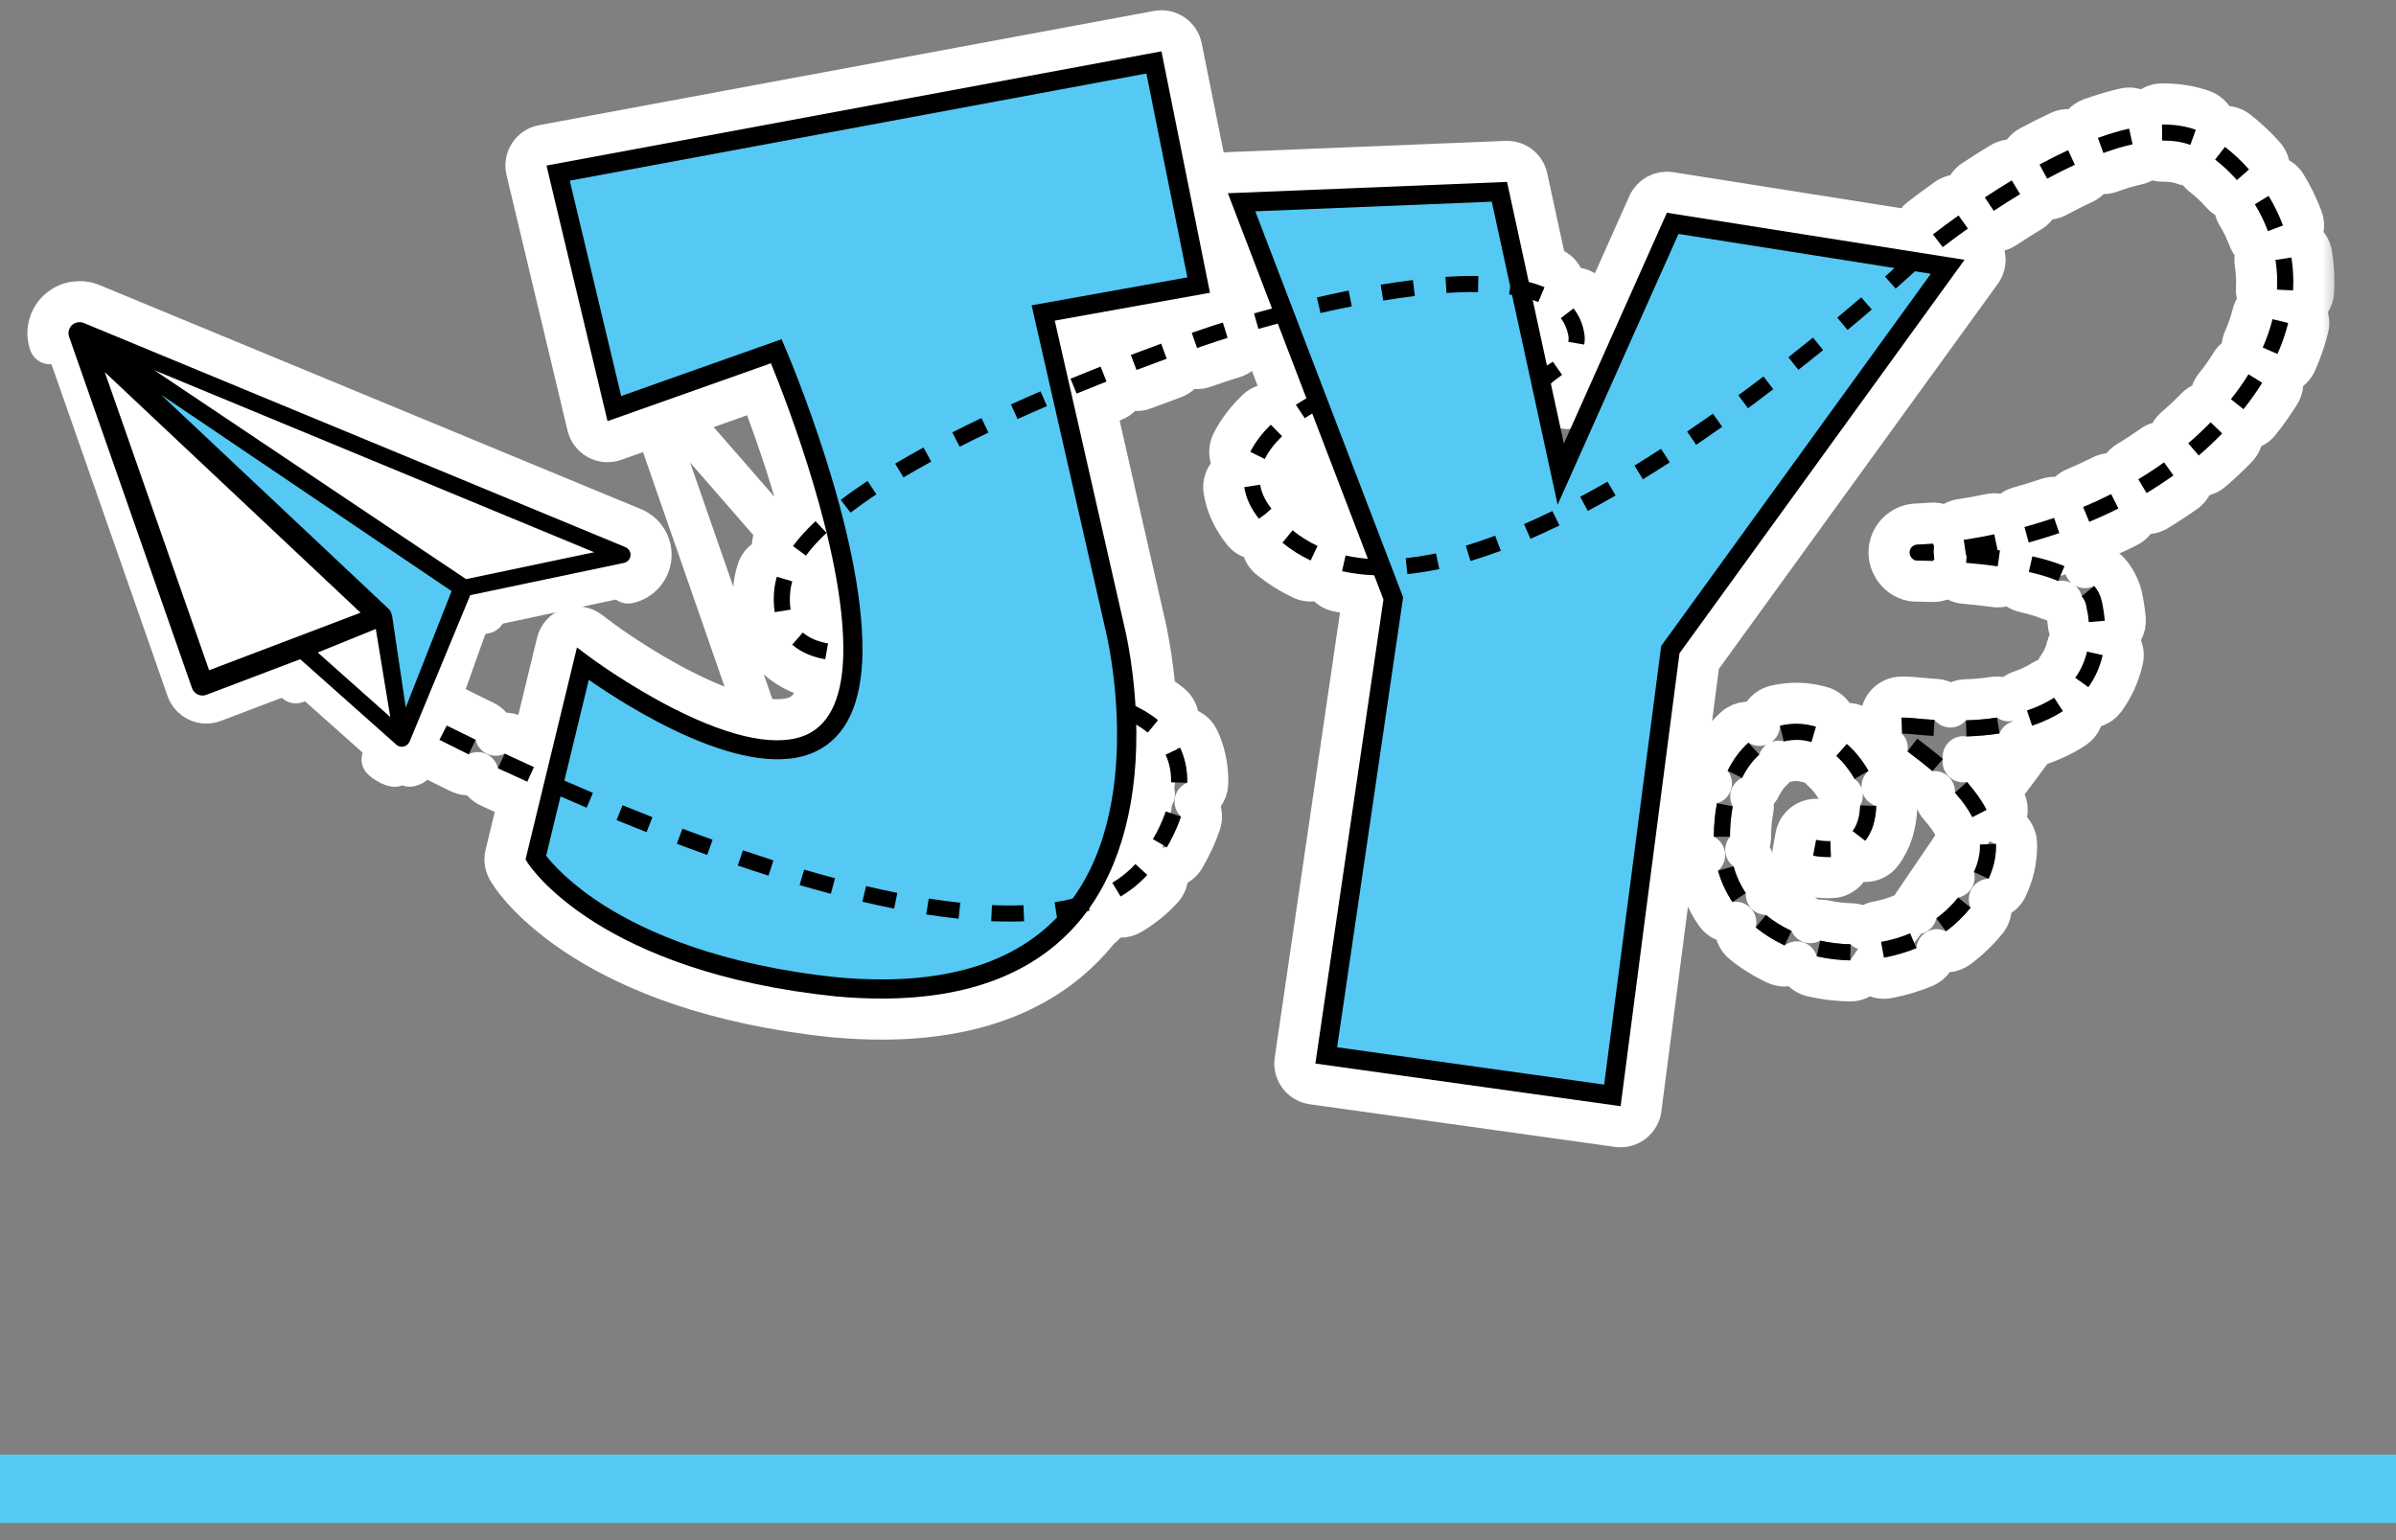
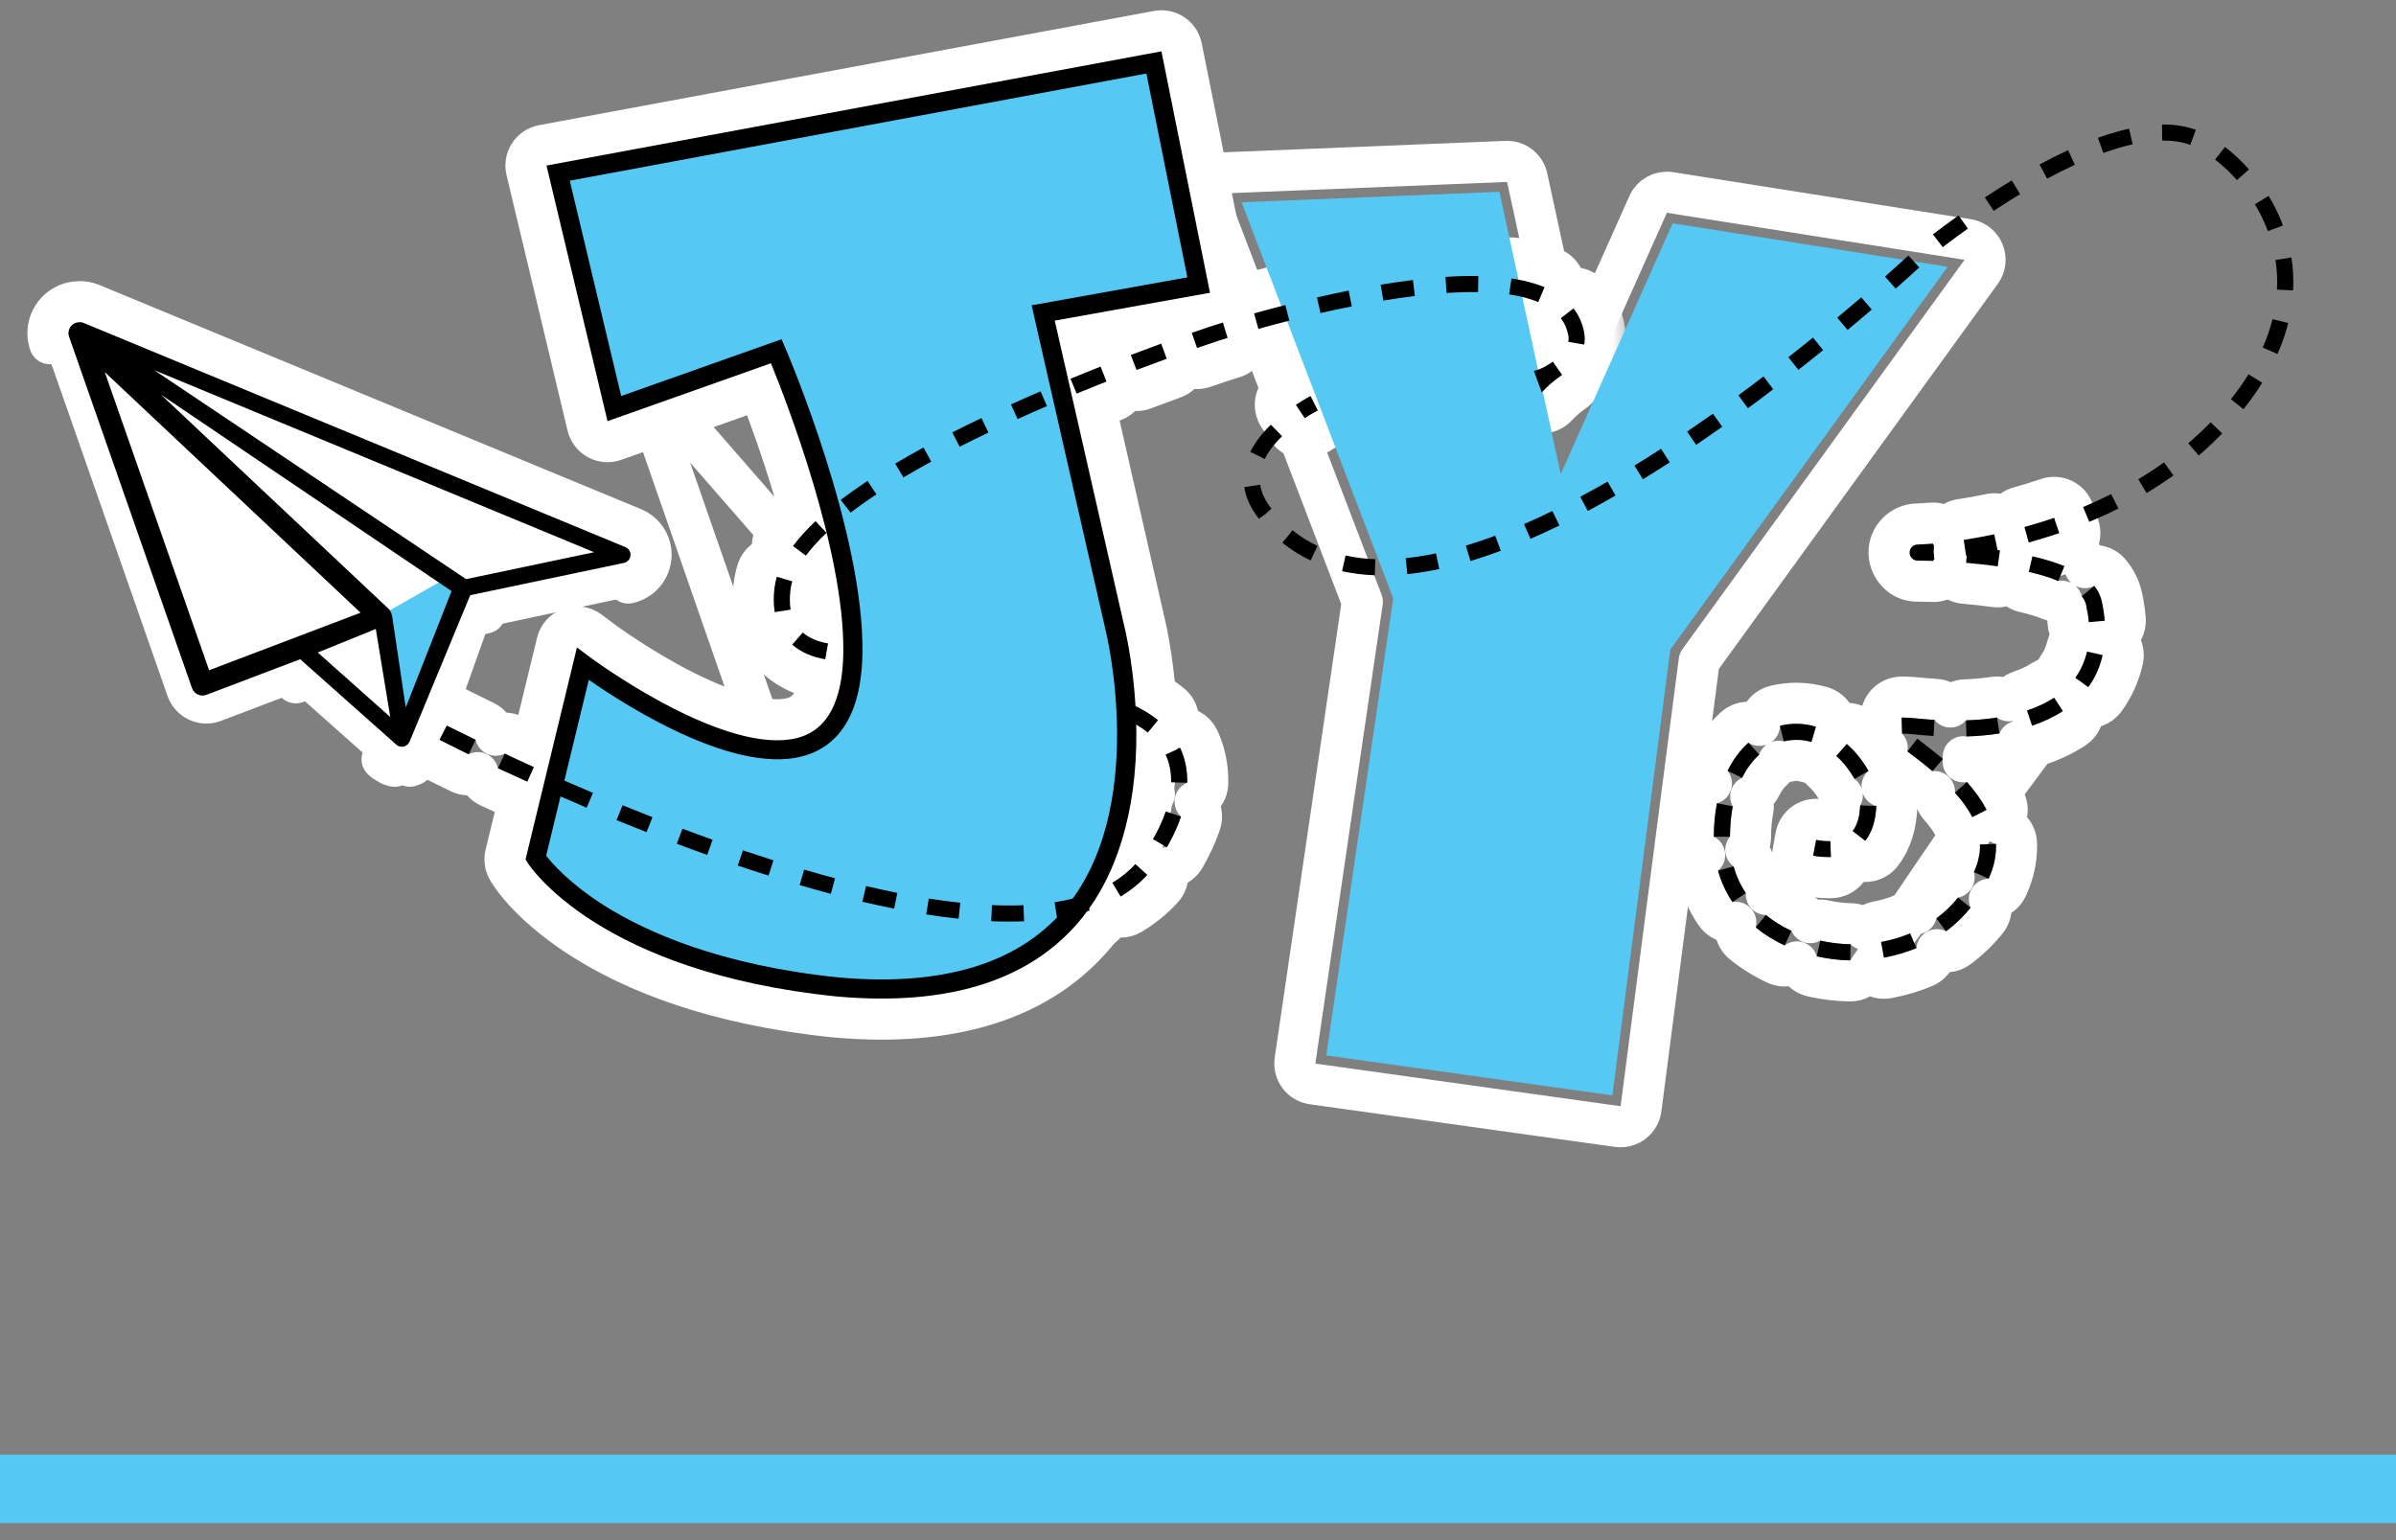
<svg xmlns="http://www.w3.org/2000/svg" width="70" height="45" viewBox="0 0 70 45" fill="none">
  <rect x="0" y="0" width="70" height="45" fill="#808080" stroke="none" />
  <path d="M17.364 12.077C17.404 12.242 17.512 12.383 17.661 12.464C17.811 12.546 17.988 12.56 18.148 12.503L22.34 11.018C22.381 11.12 22.425 11.235 22.474 11.361C22.684 11.905 22.964 12.666 23.241 13.533C23.803 15.287 24.335 17.407 24.316 19.05L24.316 19.05C24.299 20.487 23.848 20.992 23.413 21.181C22.892 21.408 22.098 21.327 21.144 20.99C20.221 20.665 19.283 20.149 18.565 19.705C18.209 19.485 17.912 19.286 17.705 19.142C17.602 19.07 17.521 19.013 17.467 18.973C17.44 18.954 17.419 18.939 17.406 18.929L17.391 18.918L17.388 18.915L17.388 18.915C17.226 18.794 17.015 18.762 16.825 18.83C16.635 18.898 16.492 19.057 16.444 19.253L15.069 24.919C15.031 25.078 15.059 25.245 15.146 25.383L15.652 25.061C15.146 25.383 15.147 25.384 15.147 25.384L15.147 25.385L15.149 25.387L15.152 25.391L15.16 25.404C15.166 25.414 15.175 25.426 15.186 25.442C15.208 25.472 15.238 25.514 15.278 25.564C15.357 25.666 15.474 25.804 15.635 25.97C15.957 26.3 16.452 26.736 17.166 27.19C18.596 28.1 20.89 29.071 24.401 29.432L24.401 29.432L24.408 29.433C27.26 29.69 29.302 29.147 30.729 28.101C32.154 27.057 32.882 25.572 33.23 24.108C33.576 22.649 33.554 21.175 33.451 20.08C33.399 19.529 33.326 19.067 33.266 18.741C33.236 18.578 33.209 18.448 33.189 18.358C33.179 18.313 33.17 18.278 33.165 18.254L33.158 18.225L33.157 18.221L31.2 9.624L35.124 8.92C35.283 8.891 35.423 8.8 35.514 8.667C35.605 8.534 35.638 8.369 35.606 8.211L34.299 1.706C34.234 1.384 33.923 1.174 33.601 1.234L16.195 4.468C16.033 4.498 15.891 4.593 15.801 4.731C15.712 4.869 15.683 5.037 15.721 5.197L17.364 12.077Z" stroke="white" stroke-width="1.2" stroke-linecap="round" stroke-linejoin="round" />
  <path d="M24.377 29.712L24.377 29.712C17.275 28.982 15.089 25.81 14.913 25.536L14.911 25.533L14.847 25.433C14.76 25.295 14.732 25.128 14.77 24.969L16.273 18.776C16.321 18.579 16.463 18.42 16.653 18.352C16.843 18.284 17.055 18.316 17.216 18.437L17.556 18.692L17.571 18.703C17.57 18.703 17.572 18.704 17.578 18.709C17.674 18.779 18.709 19.538 19.958 20.171L19.958 20.171C20.801 20.598 21.522 20.858 22.107 20.969C22.699 21.08 23.095 21.029 23.343 20.907C23.694 20.734 24.023 20.244 24.038 19.047L24.377 29.712ZM24.377 29.712L24.385 29.712C24.859 29.755 25.318 29.776 25.761 29.776C28.426 29.776 30.546 28.992 31.959 27.341C33.2 25.889 33.81 23.816 33.799 21.406V21.406C33.791 19.664 33.47 18.312 33.431 18.157M24.377 29.712L33.431 18.157M33.431 18.157L31.539 9.848L35.456 9.144C35.614 9.116 35.755 9.025 35.846 8.891C35.936 8.758 35.97 8.594 35.938 8.435L34.52 1.382C34.455 1.06 34.144 0.85 33.822 0.91L15.856 4.247C15.694 4.277 15.552 4.372 15.463 4.51C15.373 4.647 15.344 4.816 15.382 4.976L17.165 12.444C17.205 12.609 17.313 12.75 17.462 12.832C17.612 12.913 17.789 12.927 17.949 12.87L22.179 11.372C22.441 12.046 22.828 13.103 23.183 14.291C23.657 15.883 24.054 17.653 24.038 19.047L33.431 18.157ZM24.55 27.96C21.182 27.615 19.116 26.669 17.997 25.965L17.997 25.965C17.289 25.519 16.848 25.104 16.611 24.846L17.583 20.837C18.212 21.237 19.06 21.728 19.966 22.115C20.631 22.399 21.349 22.638 22.05 22.736C22.747 22.834 23.474 22.801 24.117 22.485C25.291 21.91 25.778 20.648 25.797 19.068M24.55 27.96L25.797 19.068M24.55 27.96C27.465 28.222 29.447 27.57 30.62 26.2C31.734 24.899 32.041 23.05 32.036 21.431C32.031 19.864 31.735 18.629 31.724 18.582C31.724 18.581 31.723 18.581 31.723 18.581C31.722 18.574 31.72 18.567 31.718 18.56L29.554 9.055C29.517 8.895 29.548 8.727 29.638 8.59C29.729 8.454 29.871 8.36 30.033 8.331L33.98 7.622L33.02 2.846L17.376 5.753L18.577 10.783M24.55 27.96L18.577 10.783M25.797 19.068C25.797 19.068 25.797 19.068 25.797 19.068L25.238 19.061L25.797 19.068ZM25.797 19.068C25.818 17.211 25.251 14.962 24.689 13.19C24.123 11.403 23.539 10.034 23.488 9.915L23.487 9.914L23.383 9.674C23.258 9.384 22.93 9.241 22.633 9.347L18.577 10.783M25.797 19.068L18.577 10.783" stroke="white" stroke-width="1.2" stroke-linecap="round" stroke-linejoin="round" />
-   <path d="M45.795 11.937L44.392 5.477C44.33 5.192 44.073 4.993 43.782 5.005L36.249 5.311C36.056 5.318 35.879 5.419 35.772 5.58C35.666 5.741 35.644 5.944 35.713 6.125L40.088 17.552L38.153 30.75C38.13 30.908 38.171 31.069 38.267 31.197C38.362 31.325 38.505 31.409 38.664 31.431L47.023 32.599C47.181 32.622 47.342 32.58 47.469 32.482C47.597 32.385 47.68 32.241 47.701 32.083L49.374 19.209L57.387 8.147C57.509 7.978 57.535 7.758 57.455 7.565C57.375 7.372 57.201 7.235 56.995 7.203L48.961 5.933C48.693 5.89 48.43 6.033 48.319 6.281L45.795 11.937Z" stroke="white" stroke-width="1.2" stroke-linecap="round" stroke-linejoin="round" />
  <path d="M47.264 32.916C47.422 32.938 47.583 32.895 47.71 32.798C47.838 32.701 47.921 32.557 47.942 32.399L49.642 19.316L57.88 7.943C58.003 7.774 58.029 7.554 57.949 7.361C57.869 7.168 57.694 7.031 57.488 6.998L48.792 5.624C48.524 5.581 48.261 5.724 48.151 5.972L45.887 11.045L44.616 5.188C44.554 4.903 44.296 4.704 44.005 4.716L35.849 5.047C35.656 5.055 35.478 5.155 35.372 5.316C35.266 5.478 35.244 5.68 35.313 5.861L39.801 17.584L37.835 30.988C37.812 31.146 37.853 31.307 37.949 31.435C38.044 31.563 38.187 31.647 38.346 31.67L47.264 32.916ZM46.055 14.991L49.398 7.499L55.35 8.44L48.091 18.461L48.09 18.463L48.049 18.519C47.988 18.601 47.95 18.696 47.937 18.797L46.349 31.012L39.746 30.089L41.587 17.539C41.601 17.438 41.59 17.334 41.553 17.238L37.533 6.74L43.104 6.513L44.921 14.874C44.976 15.127 45.188 15.317 45.446 15.343C45.703 15.37 45.949 15.228 46.055 14.991Z" stroke="white" stroke-width="1.2" stroke-linecap="round" stroke-linejoin="round" />
  <path d="M52.383 24.893C52.354 25.05 52.389 25.212 52.48 25.343C52.571 25.475 52.711 25.564 52.868 25.592C53.054 25.625 53.242 25.644 53.425 25.644C53.426 25.644 53.427 25.644 53.428 25.644C53.449 25.644 53.484 25.644 53.522 25.642C53.849 25.626 54.103 25.35 54.091 25.022L54.075 24.553C54.069 24.393 54 24.242 53.883 24.133C53.766 24.025 53.609 23.967 53.45 23.974C53.379 23.977 53.284 23.971 53.166 23.949C53.01 23.92 52.848 23.955 52.717 24.045C52.586 24.135 52.496 24.274 52.467 24.431L52.383 24.893Z" stroke="white" stroke-width="1.2" stroke-linecap="round" stroke-linejoin="round" />
  <path d="M54.13 25.045C54.392 25.246 54.768 25.198 54.97 24.936C55.264 24.557 55.395 24.081 55.416 23.575C55.423 23.416 55.365 23.26 55.258 23.143C55.183 23.063 55.089 23.005 54.985 22.974C55.196 22.79 55.254 22.477 55.109 22.225C54.902 21.864 54.648 21.547 54.352 21.285C54.233 21.18 54.077 21.127 53.918 21.137C53.759 21.146 53.611 21.219 53.505 21.338L53.194 21.691C52.975 21.94 52.999 22.319 53.248 22.538C53.398 22.671 53.539 22.843 53.661 23.056C53.702 23.128 53.758 23.19 53.823 23.239C53.777 23.321 53.751 23.413 53.747 23.509C53.744 23.592 53.733 23.681 53.713 23.761C53.692 23.844 53.666 23.892 53.648 23.916C53.551 24.042 53.508 24.201 53.528 24.359C53.549 24.517 53.631 24.661 53.758 24.758L54.13 25.045Z" stroke="white" stroke-width="1.2" stroke-linecap="round" stroke-linejoin="round" />
  <path d="M54.575 28.362C54.469 28.544 54.27 28.665 54.044 28.661C53.673 28.653 53.303 28.608 52.944 28.527C52.722 28.477 52.557 28.309 52.499 28.104C52.452 28.139 52.4 28.168 52.344 28.188C52.195 28.242 52.029 28.235 51.885 28.167C51.533 28.003 51.206 27.8 50.915 27.563C50.791 27.462 50.712 27.316 50.696 27.157C50.689 27.087 50.695 27.016 50.712 26.948C50.488 26.985 50.252 26.892 50.117 26.691C49.892 26.355 49.723 25.989 49.615 25.6C49.572 25.447 49.592 25.283 49.67 25.144C49.705 25.083 49.75 25.029 49.802 24.984C49.744 24.955 49.691 24.917 49.645 24.87C49.533 24.758 49.47 24.605 49.47 24.445C49.471 24.068 49.505 23.701 49.572 23.355C49.617 23.124 49.789 22.951 50 22.892C49.959 22.839 49.926 22.779 49.904 22.715C49.853 22.564 49.864 22.399 49.934 22.256C50.124 21.869 50.374 21.53 50.679 21.255C50.884 21.07 51.181 21.053 51.403 21.194C51.405 21.089 51.435 20.985 51.49 20.893C51.573 20.757 51.706 20.66 51.861 20.622C52.307 20.513 52.778 20.525 53.222 20.655C53.376 20.699 53.505 20.803 53.581 20.943C53.658 21.082 53.675 21.247 53.631 21.4L53.498 21.851C53.405 22.168 53.073 22.351 52.755 22.258C52.584 22.208 52.414 22.205 52.259 22.244C52.161 22.268 52.06 22.267 51.964 22.242C51.932 22.336 51.877 22.422 51.799 22.493C51.663 22.616 51.537 22.782 51.432 22.994C51.37 23.121 51.268 23.216 51.149 23.271C51.214 23.389 51.239 23.53 51.212 23.673C51.167 23.909 51.142 24.169 51.142 24.448C51.142 24.589 51.092 24.724 51.003 24.832C51.106 24.908 51.186 25.018 51.223 25.152C51.284 25.369 51.378 25.574 51.503 25.76C51.578 25.87 51.613 26.002 51.604 26.134C51.733 26.137 51.863 26.181 51.971 26.269C52.151 26.417 52.36 26.547 52.591 26.655C52.724 26.717 52.829 26.825 52.888 26.959C53.012 26.89 53.161 26.864 53.311 26.898C53.56 26.954 53.819 26.985 54.079 26.99C54.234 26.994 54.375 27.056 54.479 27.156C54.569 27.038 54.7 26.958 54.847 26.931C55.102 26.884 55.347 26.812 55.571 26.717C55.704 26.66 55.852 26.654 55.988 26.698C56.02 26.559 56.1 26.436 56.215 26.351C56.411 26.206 56.587 26.037 56.739 25.849C56.831 25.735 56.956 25.663 57.09 25.637C57.054 25.507 57.062 25.364 57.122 25.232L57.137 25.198L57.137 25.198C57.211 25.036 57.243 24.882 57.244 24.739L57.243 24.685C57.241 24.58 57.267 24.48 57.313 24.393C57.22 24.337 57.141 24.256 57.088 24.152C56.995 23.972 56.857 23.773 56.668 23.562C56.561 23.444 56.506 23.288 56.515 23.129C56.359 23.144 56.198 23.099 56.07 22.99C55.853 22.806 55.641 22.644 55.442 22.492L55.442 22.491L55.363 22.431C55.236 22.334 55.153 22.19 55.133 22.032C55.124 21.971 55.126 21.91 55.136 21.851C55.039 21.748 54.977 21.61 54.972 21.457L54.957 20.988C54.951 20.827 55.011 20.672 55.121 20.555C55.231 20.439 55.383 20.372 55.543 20.368L55.593 20.367L55.606 20.367V20.367C55.732 20.367 55.869 20.377 56.02 20.392L56.023 20.392C56.203 20.41 56.379 20.425 56.552 20.435C56.727 20.445 56.879 20.53 56.982 20.656C57.087 20.534 57.242 20.454 57.416 20.448C57.715 20.438 57.997 20.413 58.25 20.373C58.404 20.349 58.562 20.386 58.689 20.476C58.761 20.341 58.882 20.239 59.027 20.191C59.284 20.104 59.504 19.998 59.683 19.881C59.79 19.812 59.911 19.78 60.03 19.784C60.033 19.666 60.072 19.55 60.143 19.452C60.256 19.296 60.339 19.112 60.387 18.903C60.417 18.773 60.487 18.663 60.581 18.582C60.491 18.484 60.435 18.359 60.425 18.225C60.414 18.096 60.394 17.957 60.363 17.811C60.362 17.809 60.359 17.806 60.357 17.803C60.299 17.733 60.258 17.652 60.237 17.566C60.128 17.585 60.013 17.575 59.904 17.529C59.702 17.446 59.446 17.366 59.139 17.296C58.983 17.261 58.848 17.165 58.764 17.03C58.759 17.022 58.754 17.014 58.75 17.006C58.624 17.112 58.456 17.165 58.281 17.141C58.006 17.103 57.707 17.069 57.392 17.043C57.233 17.03 57.086 16.954 56.983 16.833C56.88 16.711 56.83 16.554 56.843 16.395L56.882 15.927C56.895 15.768 56.971 15.621 57.093 15.519C57.214 15.416 57.372 15.366 57.531 15.379C57.874 15.408 58.205 15.444 58.515 15.488C58.718 15.517 58.883 15.644 58.968 15.815C58.996 15.789 59.026 15.766 59.059 15.745C59.194 15.661 59.356 15.633 59.512 15.669C59.892 15.756 60.24 15.862 60.543 15.987C60.691 16.048 60.808 16.165 60.869 16.312C60.905 16.399 60.919 16.493 60.913 16.585C61.157 16.462 61.462 16.519 61.644 16.738C61.815 16.945 61.937 17.184 61.994 17.449L54.575 28.362ZM54.575 28.362C54.61 28.406 54.652 28.444 54.699 28.477C54.83 28.567 54.991 28.602 55.148 28.573C55.52 28.505 55.881 28.397 56.221 28.255C56.368 28.193 56.484 28.076 56.544 27.928C56.568 27.87 56.582 27.81 56.587 27.748C56.782 27.845 57.023 27.831 57.21 27.693C57.52 27.463 57.798 27.195 58.039 26.898C58.139 26.774 58.186 26.616 58.169 26.457C58.162 26.393 58.145 26.332 58.12 26.274C58.184 26.272 58.249 26.259 58.31 26.235C58.461 26.178 58.582 26.063 58.646 25.916L58.66 25.884C58.826 25.516 58.914 25.128 58.914 24.734H58.914L58.914 24.725L58.913 24.652C58.911 24.491 58.844 24.338 58.728 24.227C58.655 24.157 58.566 24.107 58.471 24.081C58.534 24.016 58.583 23.936 58.611 23.847C58.66 23.695 58.647 23.53 58.574 23.389C58.408 23.067 58.184 22.75 57.911 22.447C57.767 22.285 57.554 22.221 57.355 22.258C57.361 22.215 57.362 22.171 57.359 22.126C57.358 22.121 57.358 22.116 57.357 22.11C57.394 22.116 57.432 22.118 57.47 22.117C57.831 22.106 58.18 22.075 58.51 22.023C58.725 21.989 58.896 21.844 58.972 21.656C59.128 21.792 59.35 21.844 59.56 21.773C59.938 21.646 60.289 21.481 60.598 21.278C60.809 21.14 60.904 20.891 60.857 20.658C61.09 20.72 61.348 20.637 61.498 20.43C61.748 20.085 61.921 19.695 62.016 19.274C62.051 19.119 62.023 18.956 61.938 18.821C61.898 18.758 61.847 18.703 61.788 18.659M54.575 28.362L61.788 18.659M61.788 18.659C61.985 18.547 62.11 18.327 62.09 18.086C62.072 17.879 62.04 17.665 61.994 17.449L61.788 18.659Z" stroke="white" stroke-width="1.2" stroke-linecap="round" stroke-linejoin="round" />
  <path d="M56.466 16.989C56.629 16.994 56.787 16.934 56.904 16.821C56.938 16.787 56.969 16.75 56.994 16.71C57.079 16.596 57.124 16.452 57.111 16.3L57.095 16.122L57.102 15.941C57.107 15.79 57.055 15.643 56.957 15.529C56.838 15.366 56.639 15.267 56.423 15.285C56.199 15.304 56.059 15.309 56.026 15.31C56.022 15.31 56.019 15.31 56.018 15.31L56.01 15.31C55.555 15.318 55.181 15.691 55.189 16.157C55.196 16.567 55.536 17.001 56.041 16.98L56.054 16.98C56.073 16.98 56.103 16.98 56.141 16.981C56.217 16.982 56.328 16.984 56.466 16.989ZM56.036 16.51C56.036 16.51 56.036 16.51 56.035 16.51L56.035 16.51C56.036 16.51 56.036 16.51 56.036 16.51Z" stroke="white" stroke-width="1.2" stroke-linecap="round" stroke-linejoin="round" />
  <path d="M56.848 16.329C56.872 16.486 56.958 16.628 57.086 16.722C57.214 16.816 57.374 16.856 57.532 16.832C57.847 16.784 58.17 16.727 58.488 16.657C58.677 16.616 58.826 16.49 58.903 16.327C58.925 16.344 58.948 16.359 58.973 16.373C59.111 16.452 59.276 16.472 59.429 16.43C59.741 16.344 60.052 16.248 60.356 16.145C60.507 16.094 60.631 15.985 60.701 15.842C60.772 15.699 60.782 15.534 60.731 15.383L60.579 14.939C60.472 14.625 60.132 14.458 59.819 14.564C59.545 14.657 59.265 14.743 58.986 14.82C58.832 14.862 58.702 14.963 58.623 15.102C58.619 15.109 58.615 15.116 58.611 15.123C58.604 15.118 58.597 15.113 58.59 15.108C58.456 15.021 58.294 14.991 58.138 15.025C57.854 15.085 57.566 15.138 57.282 15.18C57.125 15.204 56.983 15.289 56.888 15.417C56.794 15.545 56.754 15.706 56.778 15.864L56.848 16.329Z" stroke="white" stroke-width="1.2" stroke-linecap="round" stroke-linejoin="round" />
  <mask id="path-10-outside-1_5096_4332" maskUnits="userSpaceOnUse" x="34.352" y="1.638" width="34" height="17" fill="black">
    <rect fill="white" x="34.352" y="1.638" width="34" height="17" />
    <path d="M40.164 16.809C39.831 16.796 39.511 16.756 39.209 16.689L39.311 16.23C39.584 16.291 39.877 16.328 40.181 16.339L40.164 16.809ZM41.116 16.775L41.068 16.308C41.35 16.279 41.647 16.232 41.952 16.168L42.05 16.627C41.728 16.694 41.414 16.744 41.116 16.775ZM42.96 16.392L42.825 15.943C43.103 15.858 43.392 15.761 43.682 15.653L43.847 16.093C43.546 16.205 43.248 16.306 42.96 16.392ZM38.291 16.376C37.996 16.238 37.719 16.063 37.466 15.858L37.763 15.494C37.986 15.675 38.232 15.829 38.492 15.952L38.291 16.376ZM44.713 15.743L44.525 15.313C44.793 15.197 45.071 15.069 45.353 14.931L45.56 15.353C45.271 15.493 44.987 15.625 44.713 15.743ZM61.038 15.247L60.858 14.813C61.139 14.697 61.414 14.57 61.679 14.437L61.89 14.857C61.617 14.995 61.33 15.126 61.038 15.247ZM36.783 15.163L36.97 15.02L36.779 15.157C36.541 14.854 36.399 14.545 36.352 14.233L36.817 14.162C36.852 14.395 36.963 14.63 37.145 14.861L36.97 15.02L36.783 15.163ZM46.388 14.929L46.166 14.515C46.433 14.372 46.7 14.224 46.965 14.072L47.2 14.478C46.93 14.633 46.66 14.784 46.388 14.929ZM62.713 14.406L62.471 14.003C62.731 13.848 62.983 13.681 63.224 13.509L63.498 13.891C63.247 14.069 62.984 14.243 62.713 14.406ZM47.997 14.003L47.752 13.603C48.013 13.443 48.27 13.28 48.527 13.114L48.783 13.508C48.523 13.677 48.262 13.842 47.997 14.003ZM36.951 13.411L36.528 13.203C36.661 12.934 36.863 12.667 37.128 12.409L37.457 12.745C37.23 12.966 37.059 13.19 36.951 13.411ZM64.237 13.309L63.93 12.953C64.157 12.757 64.377 12.551 64.584 12.338L64.922 12.664C64.706 12.887 64.476 13.105 64.237 13.309ZM49.554 12.998L49.29 12.609C49.544 12.436 49.796 12.262 50.044 12.087L50.316 12.47C50.065 12.646 49.811 12.822 49.554 12.998ZM65.544 11.956L65.176 11.664C65.368 11.424 65.541 11.18 65.691 10.936L66.091 11.184C65.931 11.442 65.747 11.702 65.544 11.956ZM51.066 11.928L50.787 11.549C51.037 11.366 51.283 11.182 51.521 10.999L51.806 11.372C51.566 11.557 51.319 11.742 51.066 11.928ZM52.54 10.806L52.248 10.438C52.496 10.243 52.736 10.051 52.967 9.864L53.263 10.229C53.032 10.417 52.79 10.611 52.54 10.806ZM66.537 10.343L66.106 10.154C66.228 9.878 66.324 9.599 66.392 9.325L66.85 9.438C66.776 9.739 66.671 10.044 66.537 10.343ZM53.977 9.642L53.676 9.281C53.926 9.073 54.16 8.875 54.377 8.688L54.684 9.043C54.466 9.231 54.23 9.432 53.977 9.642ZM66.994 8.485L66.523 8.463C66.527 8.389 66.529 8.317 66.529 8.245C66.529 8.027 66.511 7.808 66.479 7.595L66.944 7.523C66.982 7.76 67 8.003 67 8.244C67 8.324 66.998 8.404 66.994 8.485ZM55.383 8.433L55.072 8.082C55.352 7.833 55.582 7.624 55.754 7.467L56.072 7.813C55.898 7.973 55.665 8.184 55.383 8.433ZM56.758 7.221L56.471 6.849C56.712 6.664 56.963 6.478 57.22 6.295L57.493 6.678C57.241 6.858 56.994 7.04 56.758 7.221ZM66.258 6.753C66.157 6.483 66.028 6.218 65.876 5.968L66.278 5.723C66.447 6 66.588 6.291 66.699 6.588L66.258 6.753ZM58.247 6.16L57.987 5.769C58.251 5.593 58.517 5.427 58.774 5.271L59.018 5.673C58.766 5.825 58.506 5.989 58.247 6.16ZM65.353 5.262C65.156 5.04 64.942 4.838 64.715 4.663L65.004 4.292C65.253 4.485 65.489 4.706 65.706 4.951L65.353 5.262ZM59.808 5.22L59.585 4.807C59.871 4.652 60.152 4.512 60.421 4.387L60.618 4.814C60.358 4.935 60.085 5.071 59.808 5.22ZM61.451 4.47L61.291 4.028C61.608 3.914 61.915 3.823 62.202 3.758L62.305 4.217C62.037 4.276 61.749 4.361 61.451 4.47ZM63.991 4.233C63.761 4.149 63.497 4.107 63.204 4.107H63.168L63.164 3.638H63.205C63.552 3.638 63.87 3.69 64.152 3.792L63.991 4.233Z" />
  </mask>
-   <path d="M40.164 16.809C39.831 16.796 39.511 16.756 39.209 16.689L39.311 16.23C39.584 16.291 39.877 16.328 40.181 16.339L40.164 16.809ZM41.116 16.775L41.068 16.308C41.35 16.279 41.647 16.232 41.952 16.168L42.05 16.627C41.728 16.694 41.414 16.744 41.116 16.775ZM42.96 16.392L42.825 15.943C43.103 15.858 43.392 15.761 43.682 15.653L43.847 16.093C43.546 16.205 43.248 16.306 42.96 16.392ZM38.291 16.376C37.996 16.238 37.719 16.063 37.466 15.858L37.763 15.494C37.986 15.675 38.232 15.829 38.492 15.952L38.291 16.376ZM44.713 15.743L44.525 15.313C44.793 15.197 45.071 15.069 45.353 14.931L45.56 15.353C45.271 15.493 44.987 15.625 44.713 15.743ZM61.038 15.247L60.858 14.813C61.139 14.697 61.414 14.57 61.679 14.437L61.89 14.857C61.617 14.995 61.33 15.126 61.038 15.247ZM36.783 15.163L36.97 15.02L36.779 15.157C36.541 14.854 36.399 14.545 36.352 14.233L36.817 14.162C36.852 14.395 36.963 14.63 37.145 14.861L36.97 15.02L36.783 15.163ZM46.388 14.929L46.166 14.515C46.433 14.372 46.7 14.224 46.965 14.072L47.2 14.478C46.93 14.633 46.66 14.784 46.388 14.929ZM62.713 14.406L62.471 14.003C62.731 13.848 62.983 13.681 63.224 13.509L63.498 13.891C63.247 14.069 62.984 14.243 62.713 14.406ZM47.997 14.003L47.752 13.603C48.013 13.443 48.27 13.28 48.527 13.114L48.783 13.508C48.523 13.677 48.262 13.842 47.997 14.003ZM36.951 13.411L36.528 13.203C36.661 12.934 36.863 12.667 37.128 12.409L37.457 12.745C37.23 12.966 37.059 13.19 36.951 13.411ZM64.237 13.309L63.93 12.953C64.157 12.757 64.377 12.551 64.584 12.338L64.922 12.664C64.706 12.887 64.476 13.105 64.237 13.309ZM49.554 12.998L49.29 12.609C49.544 12.436 49.796 12.262 50.044 12.087L50.316 12.47C50.065 12.646 49.811 12.822 49.554 12.998ZM65.544 11.956L65.176 11.664C65.368 11.424 65.541 11.18 65.691 10.936L66.091 11.184C65.931 11.442 65.747 11.702 65.544 11.956ZM51.066 11.928L50.787 11.549C51.037 11.366 51.283 11.182 51.521 10.999L51.806 11.372C51.566 11.557 51.319 11.742 51.066 11.928ZM52.54 10.806L52.248 10.438C52.496 10.243 52.736 10.051 52.967 9.864L53.263 10.229C53.032 10.417 52.79 10.611 52.54 10.806ZM66.537 10.343L66.106 10.154C66.228 9.878 66.324 9.599 66.392 9.325L66.85 9.438C66.776 9.739 66.671 10.044 66.537 10.343ZM53.977 9.642L53.676 9.281C53.926 9.073 54.16 8.875 54.377 8.688L54.684 9.043C54.466 9.231 54.23 9.432 53.977 9.642ZM66.994 8.485L66.523 8.463C66.527 8.389 66.529 8.317 66.529 8.245C66.529 8.027 66.511 7.808 66.479 7.595L66.944 7.523C66.982 7.76 67 8.003 67 8.244C67 8.324 66.998 8.404 66.994 8.485ZM55.383 8.433L55.072 8.082C55.352 7.833 55.582 7.624 55.754 7.467L56.072 7.813C55.898 7.973 55.665 8.184 55.383 8.433ZM56.758 7.221L56.471 6.849C56.712 6.664 56.963 6.478 57.22 6.295L57.493 6.678C57.241 6.858 56.994 7.04 56.758 7.221ZM66.258 6.753C66.157 6.483 66.028 6.218 65.876 5.968L66.278 5.723C66.447 6 66.588 6.291 66.699 6.588L66.258 6.753ZM58.247 6.16L57.987 5.769C58.251 5.593 58.517 5.427 58.774 5.271L59.018 5.673C58.766 5.825 58.506 5.989 58.247 6.16ZM65.353 5.262C65.156 5.04 64.942 4.838 64.715 4.663L65.004 4.292C65.253 4.485 65.489 4.706 65.706 4.951L65.353 5.262ZM59.808 5.22L59.585 4.807C59.871 4.652 60.152 4.512 60.421 4.387L60.618 4.814C60.358 4.935 60.085 5.071 59.808 5.22ZM61.451 4.47L61.291 4.028C61.608 3.914 61.915 3.823 62.202 3.758L62.305 4.217C62.037 4.276 61.749 4.361 61.451 4.47ZM63.991 4.233C63.761 4.149 63.497 4.107 63.204 4.107H63.168L63.164 3.638H63.205C63.552 3.638 63.87 3.69 64.152 3.792L63.991 4.233Z" stroke="white" stroke-width="2.4" stroke-linecap="round" stroke-linejoin="round" mask="url(#path-10-outside-1_5096_4332)" />
  <path d="M37.62 12.551C37.803 12.827 38.175 12.902 38.451 12.719C38.547 12.655 38.631 12.606 38.689 12.572C38.718 12.556 38.74 12.543 38.755 12.535L38.773 12.526L38.781 12.521L38.79 12.516C38.792 12.515 38.798 12.512 38.806 12.508C38.809 12.505 38.817 12.5 38.828 12.494C38.833 12.49 38.843 12.484 38.854 12.475L38.855 12.475C38.862 12.47 38.891 12.448 38.922 12.417C39.106 12.233 39.151 11.952 39.034 11.721L38.821 11.302C38.672 11.008 38.313 10.889 38.018 11.037C37.994 11.049 37.796 11.15 37.529 11.327C37.396 11.415 37.303 11.552 37.271 11.708C37.24 11.864 37.271 12.027 37.359 12.16L37.62 12.551Z" stroke="white" stroke-width="1.2" stroke-linecap="round" stroke-linejoin="round" />
  <path d="M28.936 27.515C29.112 27.522 29.287 27.526 29.462 27.526C29.632 27.529 29.793 27.523 29.938 27.517L29.942 27.517C30.101 27.512 30.252 27.442 30.36 27.325C30.389 27.294 30.414 27.261 30.435 27.225C30.566 27.372 30.767 27.451 30.976 27.419C31.343 27.361 31.695 27.279 32.019 27.174C32.171 27.125 32.297 27.018 32.37 26.876C32.397 26.822 32.416 26.765 32.426 26.707C32.611 26.82 32.85 26.829 33.048 26.71C33.392 26.504 33.7 26.254 33.962 25.967C34.069 25.849 34.125 25.694 34.118 25.535C34.115 25.473 34.103 25.413 34.082 25.356C34.135 25.356 34.189 25.35 34.242 25.336C34.396 25.296 34.527 25.196 34.608 25.058C34.738 24.835 34.927 24.477 35.071 24.05C35.122 23.899 35.111 23.734 35.039 23.591C35.008 23.527 34.966 23.471 34.915 23.423C34.985 23.394 35.05 23.352 35.105 23.298C35.22 23.185 35.285 23.03 35.285 22.869V22.818C35.285 22.387 35.198 21.974 35.021 21.596C34.906 21.351 34.646 21.22 34.392 21.257C34.425 21.169 34.438 21.075 34.429 20.98C34.412 20.821 34.334 20.675 34.21 20.575C33.928 20.346 33.596 20.153 33.232 19.995C32.928 19.863 32.575 20.003 32.443 20.306L32.255 20.738C32.192 20.884 32.189 21.05 32.248 21.198C32.307 21.347 32.423 21.465 32.569 21.528C32.812 21.632 33.007 21.75 33.155 21.871C33.244 21.943 33.348 21.986 33.454 22C33.445 22.104 33.464 22.209 33.509 22.305C33.576 22.449 33.615 22.618 33.615 22.819V22.858C33.615 22.988 33.657 23.108 33.727 23.207C33.618 23.278 33.532 23.385 33.487 23.518C33.391 23.805 33.26 24.055 33.167 24.213C33.089 24.345 33.064 24.501 33.098 24.65C32.961 24.667 32.828 24.731 32.728 24.841C32.578 25.005 32.398 25.152 32.188 25.279C32.064 25.354 31.972 25.47 31.927 25.606C31.797 25.55 31.648 25.539 31.503 25.586C31.268 25.662 31.005 25.725 30.718 25.769C30.561 25.793 30.42 25.879 30.326 26.008C30.323 26.011 30.321 26.015 30.319 26.018C30.314 26.014 30.31 26.01 30.305 26.006C30.188 25.898 30.032 25.842 29.872 25.849C29.748 25.855 29.619 25.857 29.482 25.857C29.32 25.856 29.163 25.854 29.006 25.847C28.847 25.84 28.692 25.896 28.575 26.004C28.565 26.012 28.555 26.022 28.546 26.031C28.539 26.02 28.531 26.009 28.522 25.999C28.422 25.875 28.277 25.796 28.119 25.779C27.832 25.749 27.532 25.709 27.227 25.661C27.046 25.632 26.871 25.688 26.742 25.799C26.734 25.784 26.725 25.77 26.715 25.756C26.627 25.623 26.489 25.531 26.333 25.5C26.042 25.442 25.742 25.376 25.44 25.305C25.259 25.263 25.078 25.307 24.94 25.411C24.868 25.254 24.729 25.129 24.549 25.081C24.255 25.003 23.959 24.92 23.661 24.833C23.481 24.78 23.296 24.816 23.153 24.915C23.088 24.755 22.956 24.623 22.778 24.566C22.483 24.472 22.188 24.375 21.897 24.277C21.719 24.217 21.532 24.245 21.385 24.338C21.378 24.318 21.37 24.299 21.361 24.279C21.293 24.136 21.171 24.025 21.021 23.971C20.727 23.866 20.436 23.759 20.15 23.652C20.001 23.595 19.836 23.601 19.691 23.666C19.671 23.675 19.652 23.685 19.634 23.696C19.628 23.676 19.62 23.657 19.612 23.637C19.548 23.491 19.43 23.377 19.281 23.318C18.987 23.202 18.698 23.086 18.416 22.972C18.241 22.9 18.053 22.917 17.9 23.002C17.894 22.982 17.887 22.962 17.879 22.942C17.82 22.794 17.703 22.677 17.557 22.614C17.26 22.489 16.974 22.366 16.7 22.245C16.527 22.169 16.336 22.182 16.18 22.264C16.175 22.243 16.169 22.222 16.161 22.202C16.105 22.053 15.992 21.933 15.847 21.867C15.542 21.728 15.258 21.597 14.999 21.477C14.828 21.397 14.638 21.405 14.481 21.482C14.476 21.461 14.47 21.44 14.463 21.419C14.411 21.269 14.301 21.145 14.158 21.076C13.892 20.948 13.684 20.845 13.543 20.774C13.472 20.738 13.418 20.711 13.382 20.693L13.343 20.673L13.338 20.67C13.224 20.609 13.092 20.585 12.961 20.606C12.772 20.635 12.608 20.753 12.52 20.923L12.305 21.341C12.232 21.482 12.218 21.647 12.266 21.799C12.315 21.951 12.422 22.077 12.563 22.15L12.778 21.732L12.778 21.732L12.563 22.15L12.563 22.15L12.563 22.15L12.564 22.15L12.565 22.15L12.568 22.152L12.579 22.158L12.623 22.18C12.661 22.2 12.718 22.228 12.792 22.265C12.939 22.339 13.155 22.446 13.43 22.579C13.573 22.648 13.738 22.658 13.889 22.606C13.913 22.597 13.937 22.587 13.96 22.575C13.966 22.601 13.973 22.626 13.982 22.65C14.037 22.8 14.148 22.922 14.293 22.989C14.556 23.112 14.846 23.246 15.159 23.387C15.335 23.467 15.529 23.454 15.688 23.37C15.694 23.395 15.701 23.419 15.711 23.443C15.768 23.591 15.883 23.711 16.029 23.775C16.31 23.898 16.602 24.024 16.905 24.152C17.083 24.228 17.277 24.21 17.434 24.122C17.482 24.295 17.606 24.444 17.784 24.517C18.073 24.636 18.369 24.753 18.669 24.872C18.817 24.93 18.983 24.927 19.128 24.864C19.153 24.853 19.176 24.841 19.198 24.828C19.206 24.853 19.215 24.877 19.226 24.901C19.292 25.047 19.413 25.159 19.562 25.215C19.856 25.325 20.155 25.435 20.459 25.544C20.642 25.609 20.835 25.58 20.986 25.483C20.995 25.508 21.005 25.532 21.017 25.556C21.087 25.699 21.212 25.808 21.362 25.859C21.664 25.96 21.968 26.06 22.273 26.156C22.459 26.215 22.653 26.178 22.801 26.074C22.81 26.099 22.822 26.124 22.835 26.148C22.912 26.288 23.041 26.392 23.194 26.436C23.502 26.526 23.811 26.613 24.12 26.695C24.274 26.736 24.438 26.714 24.576 26.634C24.6 26.62 24.623 26.605 24.645 26.587C24.656 26.613 24.669 26.638 24.684 26.662C24.768 26.798 24.902 26.894 25.057 26.931C25.376 27.006 25.695 27.075 26.005 27.137C26.2 27.176 26.39 27.116 26.527 26.993C26.541 27.02 26.556 27.046 26.575 27.07C26.668 27.199 26.809 27.286 26.966 27.31C27.299 27.363 27.626 27.406 27.942 27.44C28.143 27.461 28.331 27.381 28.455 27.241C28.473 27.27 28.494 27.297 28.518 27.322C28.626 27.44 28.777 27.509 28.936 27.515ZM13.336 20.669C13.335 20.669 13.335 20.669 13.336 20.669L13.336 20.669Z" stroke="white" stroke-width="1.2" stroke-linecap="round" stroke-linejoin="round" />
  <mask id="path-13-outside-2_5096_4332" maskUnits="userSpaceOnUse" x="20.605" y="6.063" width="27" height="15" fill="black">
    <rect fill="white" x="20.605" y="6.063" width="27" height="15" />
    <path d="M24.11 19.263C23.717 19.195 23.392 19.051 23.145 18.836L23.454 18.481C23.636 18.639 23.884 18.746 24.192 18.8L24.11 19.263ZM22.634 17.886C22.615 17.77 22.605 17.648 22.605 17.521C22.605 17.415 22.612 17.304 22.625 17.191C22.638 17.079 22.662 16.965 22.695 16.852L23.146 16.986C23.12 17.073 23.103 17.16 23.092 17.245C23.081 17.341 23.076 17.434 23.076 17.522C23.076 17.623 23.083 17.721 23.098 17.812L22.634 17.886ZM23.545 16.235L23.167 15.955C23.342 15.718 23.564 15.473 23.825 15.228L24.148 15.569C23.907 15.796 23.704 16.02 23.545 16.235ZM24.849 14.979L24.563 14.606C24.801 14.424 25.064 14.238 25.345 14.052L25.605 14.444C25.332 14.623 25.079 14.804 24.849 14.979ZM26.394 13.949L26.153 13.546C26.413 13.391 26.692 13.233 26.981 13.075L27.206 13.488C26.922 13.642 26.649 13.798 26.394 13.949ZM28.035 13.052L27.822 12.633C28.103 12.49 28.388 12.351 28.674 12.215L28.877 12.639C28.595 12.773 28.314 12.911 28.035 13.052ZM29.728 12.244L29.535 11.816C29.826 11.684 30.115 11.556 30.401 11.434L30.587 11.865C30.305 11.986 30.017 12.113 29.728 12.244ZM31.454 11.5L31.275 11.065C31.576 10.941 31.87 10.823 32.154 10.711L32.327 11.148C32.044 11.26 31.753 11.377 31.454 11.5ZM45.042 11.464L44.813 10.835C44.817 10.834 45.013 10.814 45.368 10.568L45.637 10.954C45.218 11.245 45.063 11.458 45.042 11.464ZM33.204 10.81L33.037 10.371C33.358 10.249 33.655 10.139 33.925 10.041L34.086 10.482C33.818 10.58 33.521 10.69 33.204 10.81ZM34.972 10.168L34.818 9.725C35.199 9.593 35.418 9.522 35.418 9.522C35.419 9.522 35.42 9.521 35.421 9.521C35.458 9.509 35.562 9.475 35.727 9.424L35.865 9.873C35.704 9.923 35.602 9.955 35.573 9.965L35.563 9.964L35.564 9.968C35.563 9.968 35.346 10.039 34.972 10.168ZM46.284 10.068L45.82 9.988C45.825 9.96 45.828 9.93 45.828 9.9C45.828 9.863 45.825 9.827 45.817 9.79C45.781 9.604 45.708 9.437 45.599 9.297L45.972 9.01C46.126 9.21 46.23 9.443 46.279 9.701C46.292 9.766 46.299 9.833 46.299 9.9C46.298 9.956 46.294 10.013 46.284 10.068ZM36.765 9.61L36.637 9.157C36.909 9.081 37.217 8.998 37.552 8.913L37.669 9.368C37.338 9.452 37.033 9.535 36.765 9.61ZM38.579 9.147L38.474 8.69C38.773 8.622 39.084 8.555 39.401 8.491L39.493 8.952C39.181 9.013 38.875 9.079 38.579 9.147ZM44.942 8.825C44.704 8.727 44.418 8.651 44.09 8.602L44.159 8.137C44.527 8.191 44.851 8.277 45.124 8.39L44.942 8.825ZM40.413 8.782L40.336 8.318C40.662 8.264 40.98 8.218 41.279 8.182L41.336 8.649C41.044 8.685 40.733 8.729 40.413 8.782ZM42.261 8.56L42.23 8.091C42.568 8.068 42.889 8.059 43.19 8.065L43.182 8.534C42.893 8.53 42.586 8.539 42.261 8.56Z" />
  </mask>
  <path d="M24.11 19.263L23.905 20.445C24.557 20.558 25.178 20.122 25.292 19.47L24.11 19.263ZM23.145 18.836L22.24 18.048C21.805 18.548 21.857 19.305 22.357 19.741L23.145 18.836ZM23.454 18.481L24.24 17.575C23.74 17.141 22.983 17.194 22.549 17.693L23.454 18.481ZM24.192 18.8L25.373 19.008C25.488 18.355 25.052 17.733 24.399 17.618L24.192 18.8ZM22.634 17.886L21.448 18.075C21.499 18.389 21.672 18.671 21.93 18.858C22.188 19.045 22.509 19.122 22.824 19.071L22.634 17.886ZM22.625 17.191L21.433 17.052L21.433 17.054L22.625 17.191ZM22.695 16.852L23.038 15.702C22.403 15.513 21.735 15.874 21.546 16.509L22.695 16.852ZM23.146 16.986L24.295 17.332C24.387 17.026 24.354 16.697 24.202 16.416C24.051 16.136 23.794 15.927 23.488 15.836L23.146 16.986ZM23.092 17.245L21.902 17.092C21.901 17.098 21.9 17.104 21.899 17.111L23.092 17.245ZM23.098 17.812L23.289 18.996C23.604 18.946 23.886 18.771 24.073 18.512C24.259 18.252 24.335 17.929 24.282 17.614L23.098 17.812ZM23.545 16.235L22.83 17.199C23.086 17.388 23.407 17.468 23.722 17.422C24.037 17.375 24.32 17.204 24.509 16.948L23.545 16.235ZM23.167 15.955L22.203 15.24C22.013 15.496 21.933 15.816 21.98 16.131C22.027 16.446 22.197 16.729 22.452 16.919L23.167 15.955ZM23.825 15.228L24.698 14.404C24.243 13.923 23.485 13.9 23.003 14.354L23.825 15.228ZM24.148 15.569L24.968 16.446C25.201 16.228 25.338 15.926 25.348 15.607C25.357 15.287 25.24 14.978 25.02 14.745L24.148 15.569ZM24.849 14.979L23.897 15.709C24.299 16.234 25.051 16.334 25.577 15.933L24.849 14.979ZM24.563 14.606L23.835 13.652C23.582 13.845 23.416 14.131 23.374 14.447C23.331 14.763 23.417 15.083 23.611 15.336L24.563 14.606ZM25.345 14.052L26.345 13.388C25.979 12.837 25.236 12.686 24.684 13.051L25.345 14.052ZM25.605 14.444L26.265 15.446C26.531 15.271 26.717 14.996 26.781 14.684C26.845 14.371 26.781 14.046 26.605 13.78L25.605 14.444ZM26.394 13.949L25.363 14.564C25.702 15.132 26.436 15.319 27.005 14.982L26.394 13.949ZM26.153 13.546L25.54 12.515C25.266 12.678 25.068 12.942 24.99 13.251C24.912 13.56 24.96 13.887 25.123 14.161L26.153 13.546ZM26.981 13.075L28.034 12.5C27.716 11.919 26.988 11.705 26.406 12.022L26.981 13.075ZM27.206 13.488L27.78 14.541C28.06 14.389 28.268 14.132 28.358 13.826C28.448 13.52 28.412 13.191 28.259 12.912L27.206 13.488ZM28.035 13.052L26.966 13.597C27.266 14.186 27.986 14.421 28.576 14.123L28.035 13.052ZM27.822 12.633L27.279 11.563C26.995 11.707 26.78 11.958 26.681 12.261C26.582 12.564 26.608 12.894 26.753 13.178L27.822 12.633ZM28.674 12.215L29.757 11.697C29.471 11.1 28.756 10.847 28.158 11.131L28.674 12.215ZM28.877 12.639L29.393 13.722C29.68 13.585 29.902 13.339 30.008 13.039C30.114 12.739 30.097 12.409 29.96 12.121L28.877 12.639ZM29.728 12.244L28.635 12.739C28.767 13.029 29.008 13.255 29.306 13.367C29.604 13.479 29.935 13.468 30.225 13.336L29.728 12.244ZM29.535 11.816L29.04 10.722C28.436 10.996 28.168 11.707 28.441 12.31L29.535 11.816ZM30.401 11.434L31.503 10.958C31.241 10.351 30.537 10.071 29.93 10.33L30.401 11.434ZM30.587 11.865L31.06 12.968C31.353 12.843 31.584 12.606 31.702 12.309C31.82 12.013 31.816 11.682 31.689 11.39L30.587 11.865ZM31.454 11.5L30.344 11.956C30.596 12.568 31.296 12.861 31.908 12.611L31.454 11.5ZM31.275 11.065L30.817 9.956C30.205 10.209 29.914 10.909 30.166 11.521L31.275 11.065ZM32.154 10.711L33.269 10.269C33.026 9.654 32.331 9.353 31.715 9.594L32.154 10.711ZM32.327 11.148L32.767 12.265C33.064 12.148 33.302 11.918 33.428 11.625C33.555 11.333 33.56 11.002 33.443 10.706L32.327 11.148ZM45.042 11.464L43.915 11.875C44.135 12.479 44.791 12.802 45.403 12.608L45.042 11.464ZM44.813 10.835L44.522 9.67C44.192 9.753 43.912 9.971 43.753 10.272C43.593 10.572 43.569 10.926 43.685 11.246L44.813 10.835ZM45.368 10.568L46.353 9.882C45.975 9.339 45.228 9.204 44.684 9.582L45.368 10.568ZM45.637 10.954L46.321 11.939C46.583 11.758 46.762 11.48 46.818 11.166C46.874 10.853 46.804 10.53 46.622 10.268L45.637 10.954ZM33.204 10.81L32.082 11.236C32.317 11.855 33.009 12.166 33.628 11.932L33.204 10.81ZM33.037 10.371L32.613 9.248C32.315 9.361 32.074 9.587 31.943 9.878C31.812 10.168 31.802 10.499 31.915 10.797L33.037 10.371ZM33.925 10.041L35.053 9.631C34.944 9.332 34.721 9.088 34.432 8.953C34.144 8.819 33.813 8.804 33.514 8.913L33.925 10.041ZM34.086 10.482L34.5 11.608C35.12 11.38 35.439 10.693 35.213 10.072L34.086 10.482ZM34.972 10.168L33.838 10.562C34.055 11.188 34.738 11.519 35.364 11.302L34.972 10.168ZM34.818 9.725L34.425 8.591C34.124 8.695 33.877 8.914 33.738 9.201C33.599 9.487 33.58 9.817 33.684 10.118L34.818 9.725ZM35.418 9.522V8.322C35.292 8.322 35.166 8.342 35.046 8.381L35.418 9.522ZM35.421 9.521V10.72C35.547 10.72 35.671 10.701 35.79 10.662L35.421 9.521ZM35.727 9.424L36.873 9.07C36.678 8.437 36.006 8.082 35.373 8.278L35.727 9.424ZM35.865 9.873L36.219 11.02C36.523 10.926 36.778 10.715 36.926 10.434C37.075 10.152 37.106 9.823 37.012 9.519L35.865 9.873ZM35.573 9.965L35.441 11.158C35.613 11.177 35.787 11.158 35.952 11.104L35.573 9.965ZM35.563 9.964L35.695 8.771C35.305 8.728 34.918 8.879 34.659 9.175C34.401 9.47 34.304 9.874 34.399 10.255L35.563 9.964ZM35.564 9.968V11.168C35.934 11.168 36.283 10.998 36.51 10.707C36.738 10.415 36.818 10.035 36.728 9.677L35.564 9.968ZM46.284 10.068L46.08 11.25C46.731 11.363 47.35 10.927 47.465 10.277L46.284 10.068ZM45.82 9.988L44.634 9.805C44.535 10.452 44.971 11.059 45.616 11.17L45.82 9.988ZM45.817 9.79L44.639 10.016C44.639 10.022 44.641 10.027 44.642 10.032L45.817 9.79ZM45.599 9.297L44.868 8.345C44.615 8.54 44.45 8.826 44.409 9.142C44.368 9.458 44.454 9.777 44.649 10.029L45.599 9.297ZM45.972 9.01L46.923 8.279C46.729 8.026 46.443 7.861 46.127 7.82C45.812 7.779 45.493 7.865 45.24 8.059L45.972 9.01ZM46.279 9.701L45.101 9.928L45.103 9.937L46.279 9.701ZM46.299 9.9L47.499 9.923C47.499 9.916 47.499 9.908 47.499 9.9H46.299ZM36.765 9.61L35.61 9.936C35.79 10.574 36.452 10.945 37.09 10.765L36.765 9.61ZM36.637 9.157L36.315 8.001C36.008 8.087 35.747 8.291 35.591 8.569C35.434 8.847 35.395 9.176 35.482 9.483L36.637 9.157ZM37.552 8.913L38.714 8.614C38.55 7.973 37.897 7.586 37.255 7.75L37.552 8.913ZM37.669 9.368L37.965 10.531C38.274 10.452 38.539 10.254 38.702 9.98C38.864 9.706 38.911 9.378 38.831 9.069L37.669 9.368ZM38.579 9.147L37.41 9.416C37.481 9.726 37.673 9.996 37.943 10.165C38.212 10.334 38.538 10.388 38.849 10.317L38.579 9.147ZM38.474 8.69L38.208 7.52C37.897 7.591 37.627 7.782 37.458 8.052C37.288 8.322 37.233 8.648 37.305 8.959L38.474 8.69ZM39.401 8.491L40.578 8.256C40.516 7.943 40.332 7.669 40.067 7.492C39.802 7.316 39.477 7.252 39.165 7.314L39.401 8.491ZM39.493 8.952L39.726 10.129C40.039 10.067 40.314 9.883 40.491 9.619C40.668 9.354 40.733 9.029 40.67 8.716L39.493 8.952ZM44.942 8.825L44.482 9.934C45.093 10.187 45.793 9.898 46.048 9.288L44.942 8.825ZM44.09 8.602L42.903 8.425C42.856 8.74 42.936 9.061 43.126 9.317C43.316 9.573 43.599 9.743 43.914 9.789L44.09 8.602ZM44.159 8.137L44.334 6.95C43.679 6.854 43.07 7.306 42.972 7.96L44.159 8.137ZM45.124 8.39L46.23 8.854C46.354 8.56 46.355 8.229 46.233 7.934C46.112 7.639 45.879 7.405 45.584 7.282L45.124 8.39ZM40.413 8.782L39.229 8.978C39.282 9.292 39.456 9.573 39.715 9.758C39.974 9.943 40.296 10.018 40.61 9.966L40.413 8.782ZM40.336 8.318L40.14 7.134C39.486 7.242 39.044 7.86 39.153 8.514L40.336 8.318ZM41.279 8.182L42.47 8.035C42.431 7.719 42.268 7.432 42.017 7.236C41.767 7.04 41.448 6.952 41.132 6.991L41.279 8.182ZM41.336 8.649L41.482 9.84C41.798 9.801 42.086 9.639 42.282 9.388C42.478 9.137 42.566 8.819 42.527 8.502L41.336 8.649ZM42.261 8.56L41.064 8.64C41.108 9.301 41.68 9.801 42.341 9.757L42.261 8.56ZM42.23 8.091L42.15 6.893C41.488 6.938 40.988 7.51 41.033 8.171L42.23 8.091ZM43.19 8.065L44.39 8.084C44.4 7.422 43.873 6.877 43.211 6.865L43.19 8.065ZM43.182 8.534L43.164 9.734C43.826 9.744 44.371 9.216 44.382 8.554L43.182 8.534ZM24.315 18.081C24.091 18.042 23.982 17.974 23.933 17.931L22.357 19.741C22.802 20.128 23.343 20.348 23.905 20.445L24.315 18.081ZM24.05 19.624L24.359 19.269L22.549 17.693L22.24 18.048L24.05 19.624ZM22.667 19.387C23.056 19.725 23.525 19.901 23.984 19.982L24.399 17.618C24.243 17.591 24.215 17.553 24.24 17.575L22.667 19.387ZM23.009 18.593L22.928 19.055L25.292 19.47L25.373 19.008L23.009 18.593ZM23.819 17.698C23.811 17.646 23.805 17.587 23.805 17.521H21.405C21.405 17.709 21.42 17.895 21.448 18.075L23.819 17.698ZM23.805 17.521C23.805 17.463 23.809 17.399 23.817 17.327L21.433 17.054C21.415 17.21 21.405 17.366 21.405 17.521H23.805ZM23.817 17.33C23.822 17.291 23.831 17.244 23.845 17.195L21.546 16.509C21.493 16.685 21.454 16.868 21.433 17.052L23.817 17.33ZM22.353 18.002L22.804 18.137L23.488 15.836L23.038 15.702L22.353 18.002ZM21.997 16.641C21.949 16.799 21.92 16.953 21.902 17.092L24.282 17.398C24.286 17.368 24.291 17.346 24.295 17.332L21.997 16.641ZM21.899 17.111C21.884 17.247 21.876 17.385 21.876 17.522H24.276C24.276 17.483 24.278 17.435 24.284 17.379L21.899 17.111ZM21.876 17.522C21.876 17.682 21.887 17.846 21.915 18.009L24.282 17.614C24.279 17.595 24.276 17.565 24.276 17.522H21.876ZM22.908 16.627L22.443 16.701L22.824 19.071L23.289 18.996L22.908 16.627ZM24.259 15.271L23.881 14.99L22.452 16.919L22.83 17.199L24.259 15.271ZM24.131 16.669C24.255 16.501 24.426 16.31 24.647 16.102L23.003 14.354C22.702 14.637 22.429 14.934 22.203 15.24L24.131 16.669ZM22.953 16.052L23.276 16.394L25.02 14.745L24.698 14.404L22.953 16.052ZM23.328 14.693C23.044 14.959 22.79 15.237 22.58 15.521L24.509 16.948C24.617 16.802 24.769 16.632 24.968 16.446L23.328 14.693ZM25.802 14.249L25.515 13.876L23.611 15.336L23.897 15.709L25.802 14.249ZM25.291 15.56C25.506 15.396 25.746 15.226 26.006 15.053L24.684 13.051C24.381 13.251 24.097 13.452 23.835 13.652L25.291 15.56ZM24.346 14.716L24.606 15.107L26.605 13.78L26.345 13.388L24.346 14.716ZM24.946 13.441C24.649 13.636 24.373 13.833 24.121 14.025L25.577 15.933C25.784 15.775 26.015 15.61 26.265 15.446L24.946 13.441ZM27.425 13.335L27.184 12.931L25.123 14.161L25.363 14.564L27.425 13.335ZM26.767 14.577C27.012 14.431 27.277 14.281 27.556 14.129L26.406 12.022C26.106 12.186 25.815 12.351 25.54 12.515L26.767 14.577ZM25.928 13.651L26.154 14.063L28.259 12.912L28.034 12.5L25.928 13.651ZM26.632 12.434C26.335 12.596 26.05 12.759 25.782 12.917L27.005 14.982C27.249 14.837 27.51 14.689 27.78 14.541L26.632 12.434ZM29.104 12.507L28.891 12.088L26.753 13.178L26.966 13.597L29.104 12.507ZM28.364 13.704C28.636 13.566 28.912 13.431 29.191 13.298L28.158 11.131C27.864 11.271 27.571 11.415 27.279 11.563L28.364 13.704ZM27.591 12.732L27.794 13.156L29.96 12.121L29.757 11.697L27.591 12.732ZM28.361 11.555C28.07 11.694 27.78 11.836 27.494 11.981L28.576 14.123C28.847 13.986 29.12 13.852 29.393 13.722L28.361 11.555ZM30.822 11.749L30.628 11.321L28.441 12.31L28.635 12.739L30.822 11.749ZM30.029 12.909C30.314 12.78 30.595 12.656 30.873 12.537L29.93 10.33C29.635 10.456 29.338 10.587 29.04 10.722L30.029 12.909ZM29.299 11.909L29.486 12.341L31.689 11.39L31.503 10.958L29.299 11.909ZM30.115 10.762C29.826 10.886 29.529 11.016 29.232 11.151L30.225 13.336C30.504 13.21 30.784 13.087 31.06 12.968L30.115 10.762ZM32.564 11.043L32.385 10.609L30.166 11.521L30.344 11.956L32.564 11.043ZM31.733 12.174C32.028 12.053 32.315 11.937 32.592 11.828L31.715 9.594C31.426 9.708 31.125 9.829 30.817 9.956L31.733 12.174ZM31.038 11.154L31.212 11.591L33.443 10.706L33.269 10.269L31.038 11.154ZM31.887 10.032C31.598 10.146 31.301 10.266 31 10.389L31.908 12.611C32.205 12.489 32.491 12.373 32.767 12.265L31.887 10.032ZM46.17 11.053L45.94 10.423L43.685 11.246L43.915 11.875L46.17 11.053ZM45.103 11.999C45.07 12.007 45.044 12.012 45.035 12.014C45.023 12.016 45.014 12.018 45.009 12.018C44.999 12.02 44.992 12.021 44.991 12.021C44.989 12.021 44.988 12.022 44.989 12.022C44.989 12.021 44.991 12.021 44.992 12.021C45.001 12.02 45.013 12.018 45.027 12.015C45.057 12.01 45.091 12.004 45.129 11.995C45.204 11.977 45.291 11.951 45.386 11.914C45.578 11.841 45.802 11.727 46.053 11.553L44.684 9.582C44.58 9.654 44.528 9.673 44.532 9.672C44.533 9.671 44.547 9.666 44.574 9.66C44.587 9.656 44.602 9.653 44.619 9.65C44.627 9.649 44.634 9.648 44.639 9.647C44.64 9.647 44.641 9.647 44.64 9.647C44.64 9.647 44.64 9.647 44.64 9.647C44.64 9.647 44.64 9.647 44.639 9.647C44.639 9.647 44.638 9.647 44.636 9.648C44.635 9.648 44.627 9.649 44.617 9.651C44.612 9.651 44.602 9.653 44.59 9.655C44.581 9.657 44.555 9.662 44.522 9.67L45.103 11.999ZM44.383 11.253L44.652 11.639L46.622 10.268L46.353 9.882L44.383 11.253ZM44.953 9.968C44.686 10.153 44.493 10.321 44.357 10.452C44.289 10.517 44.24 10.57 44.212 10.599C44.192 10.62 44.199 10.613 44.209 10.603C44.213 10.599 44.239 10.573 44.276 10.541C44.295 10.525 44.332 10.495 44.382 10.462C44.408 10.445 44.444 10.423 44.489 10.399C44.533 10.376 44.599 10.346 44.681 10.32L45.403 12.608C45.557 12.56 45.665 12.491 45.707 12.463C45.759 12.429 45.798 12.397 45.819 12.379C45.862 12.344 45.893 12.312 45.905 12.301C45.928 12.278 45.954 12.25 45.958 12.245C45.978 12.224 45.997 12.204 46.024 12.179C46.075 12.129 46.169 12.045 46.321 11.939L44.953 9.968ZM34.325 10.383L34.159 9.944L31.915 10.797L32.082 11.236L34.325 10.383ZM33.461 11.493C33.777 11.374 34.071 11.265 34.337 11.168L33.514 8.913C33.24 9.013 32.938 9.125 32.613 9.248L33.461 11.493ZM32.797 10.451L32.958 10.892L35.213 10.072L35.053 9.631L32.797 10.451ZM33.671 9.356C33.404 9.454 33.102 9.565 32.779 9.687L33.628 11.932C33.94 11.814 34.232 11.707 34.5 11.608L33.671 9.356ZM36.105 9.775L35.952 9.332L33.684 10.118L33.838 10.562L36.105 9.775ZM35.21 10.859C35.397 10.794 35.544 10.745 35.642 10.711C35.692 10.695 35.73 10.682 35.755 10.674C35.767 10.67 35.776 10.667 35.782 10.665C35.785 10.664 35.787 10.663 35.789 10.663C35.789 10.663 35.79 10.663 35.79 10.662C35.79 10.662 35.79 10.662 35.79 10.662C35.79 10.662 35.79 10.662 35.79 10.662C35.79 10.662 35.79 10.662 35.79 10.662C35.79 10.662 35.79 10.662 35.79 10.662C35.79 10.662 35.79 10.662 35.418 9.522C35.046 8.381 35.046 8.381 35.046 8.381C35.046 8.381 35.046 8.381 35.046 8.381C35.046 8.381 35.046 8.381 35.046 8.381C35.046 8.381 35.046 8.381 35.045 8.381C35.045 8.381 35.045 8.381 35.045 8.381C35.044 8.381 35.043 8.382 35.042 8.382C35.04 8.383 35.037 8.384 35.033 8.385C35.026 8.387 35.015 8.391 35.001 8.396C34.973 8.405 34.932 8.418 34.879 8.436C34.774 8.472 34.62 8.524 34.425 8.591L35.21 10.859ZM35.418 10.722C35.518 10.722 35.605 10.709 35.674 10.694C35.709 10.686 35.74 10.678 35.768 10.67C35.795 10.661 35.819 10.653 35.839 10.645C35.86 10.638 35.877 10.63 35.892 10.624C35.906 10.618 35.918 10.613 35.928 10.608C35.937 10.604 35.944 10.601 35.948 10.598C35.951 10.597 35.952 10.596 35.953 10.596C35.954 10.595 35.955 10.595 35.955 10.595C35.955 10.595 35.955 10.595 35.955 10.595C35.955 10.595 35.955 10.595 35.955 10.595C35.955 10.595 35.955 10.595 35.955 10.595C35.956 10.595 35.953 10.596 35.949 10.598C35.944 10.6 35.937 10.604 35.928 10.608C35.919 10.612 35.907 10.618 35.893 10.624C35.879 10.63 35.861 10.637 35.841 10.645C35.821 10.652 35.797 10.661 35.77 10.669C35.743 10.677 35.712 10.685 35.677 10.693C35.608 10.708 35.521 10.72 35.421 10.72V8.321C35.321 8.321 35.234 8.333 35.165 8.348C35.13 8.356 35.099 8.364 35.072 8.373C35.044 8.381 35.02 8.389 35 8.397C34.98 8.404 34.962 8.412 34.947 8.418C34.933 8.424 34.921 8.43 34.912 8.434C34.903 8.438 34.895 8.442 34.891 8.444C34.889 8.445 34.887 8.446 34.886 8.446C34.885 8.447 34.885 8.447 34.885 8.447C34.884 8.447 34.884 8.447 34.884 8.447C34.884 8.447 34.884 8.447 34.884 8.447C34.884 8.447 34.884 8.447 34.884 8.447C34.883 8.448 34.887 8.446 34.891 8.444C34.895 8.442 34.902 8.438 34.911 8.434C34.92 8.43 34.932 8.425 34.946 8.418C34.961 8.412 34.978 8.405 34.998 8.398C35.019 8.39 35.042 8.382 35.07 8.373C35.097 8.365 35.128 8.357 35.163 8.349C35.232 8.334 35.318 8.322 35.418 8.322V10.722ZM35.79 10.662C35.824 10.652 35.922 10.62 36.081 10.571L35.373 8.278C35.202 8.33 35.093 8.366 35.052 8.379L35.79 10.662ZM34.58 9.778L34.719 10.227L37.012 9.519L36.873 9.07L34.58 9.778ZM35.512 8.726C35.35 8.776 35.237 8.812 35.194 8.826L35.952 11.104C35.952 11.104 35.954 11.103 35.958 11.102C35.962 11.1 35.968 11.098 35.975 11.096C35.989 11.092 36.007 11.086 36.031 11.079C36.077 11.064 36.14 11.044 36.219 11.02L35.512 8.726ZM35.705 8.772L35.695 8.771L35.431 11.157L35.441 11.158L35.705 8.772ZM34.399 10.255L34.4 10.26L36.728 9.677L36.727 9.673L34.399 10.255ZM35.564 8.768C35.51 8.77 35.425 8.776 35.395 8.78C35.376 8.783 35.344 8.789 35.331 8.791C35.305 8.796 35.285 8.801 35.277 8.803C35.258 8.808 35.244 8.812 35.239 8.813C35.228 8.816 35.219 8.819 35.216 8.82C35.209 8.822 35.204 8.824 35.202 8.824C35.196 8.826 35.191 8.828 35.186 8.829C35.177 8.832 35.165 8.836 35.151 8.841C35.122 8.85 35.08 8.864 35.028 8.882C34.923 8.917 34.771 8.968 34.579 9.034L35.364 11.302C35.547 11.239 35.691 11.19 35.788 11.158C35.837 11.142 35.874 11.13 35.897 11.122C35.909 11.118 35.917 11.115 35.922 11.114C35.924 11.113 35.924 11.113 35.922 11.114C35.921 11.114 35.917 11.115 35.911 11.117C35.909 11.118 35.9 11.12 35.889 11.124C35.884 11.125 35.87 11.129 35.852 11.133C35.843 11.135 35.824 11.14 35.798 11.145C35.785 11.148 35.753 11.153 35.734 11.156C35.704 11.16 35.619 11.167 35.564 11.168V8.768ZM46.488 8.885L46.024 8.805L45.616 11.17L46.08 11.25L46.488 8.885ZM47.006 10.171C47.016 10.11 47.028 10.015 47.028 9.9H44.628C44.628 9.846 44.633 9.809 44.634 9.805L47.006 10.171ZM47.028 9.9C47.028 9.792 47.018 9.673 46.992 9.547L44.642 10.032C44.631 9.98 44.628 9.935 44.628 9.9H47.028ZM46.995 9.563C46.926 9.205 46.78 8.863 46.55 8.564L44.649 10.029C44.643 10.022 44.639 10.015 44.638 10.011C44.636 10.007 44.637 10.008 44.639 10.016L46.995 9.563ZM46.331 10.248L46.703 9.961L45.24 8.059L44.868 8.345L46.331 10.248ZM45.02 9.741C45.057 9.789 45.086 9.847 45.101 9.928L47.458 9.474C47.374 9.038 47.194 8.632 46.923 8.279L45.02 9.741ZM45.103 9.937C45.1 9.922 45.099 9.91 45.099 9.9H47.499C47.499 9.756 47.485 9.61 47.456 9.465L45.103 9.937ZM45.099 9.877C45.099 9.882 45.099 9.883 45.099 9.88C45.099 9.877 45.1 9.87 45.102 9.859L47.465 10.277C47.489 10.145 47.497 10.024 47.499 9.923L45.099 9.877ZM37.919 9.284L37.792 8.831L35.482 9.483L35.61 9.936L37.919 9.284ZM36.959 10.313C37.224 10.239 37.524 10.158 37.849 10.075L37.255 7.75C36.911 7.838 36.594 7.923 36.315 8.001L36.959 10.313ZM36.39 9.211L36.507 9.667L38.831 9.069L38.714 8.614L36.39 9.211ZM37.373 8.205C37.032 8.292 36.717 8.377 36.439 8.455L37.09 10.765C37.349 10.692 37.644 10.613 37.965 10.531L37.373 8.205ZM39.749 8.879L39.644 8.421L37.305 8.959L37.41 9.416L39.749 8.879ZM38.741 9.86C39.03 9.794 39.331 9.729 39.638 9.667L39.165 7.314C38.837 7.38 38.516 7.45 38.208 7.52L38.741 9.86ZM38.225 8.726L38.317 9.187L40.67 8.716L40.578 8.256L38.225 8.726ZM39.261 7.774C38.936 7.839 38.617 7.907 38.31 7.978L38.849 10.317C39.133 10.251 39.427 10.188 39.726 10.129L39.261 7.774ZM45.401 7.717C45.054 7.573 44.669 7.475 44.266 7.415L43.914 9.789C44.168 9.827 44.355 9.881 44.482 9.934L45.401 7.717ZM45.277 8.779L45.346 8.314L42.972 7.96L42.903 8.425L45.277 8.779ZM43.985 9.324C44.276 9.367 44.5 9.431 44.663 9.498L45.584 7.282C45.201 7.123 44.778 7.015 44.334 6.95L43.985 9.324ZM44.017 7.927L43.835 8.362L46.048 9.288L46.23 8.854L44.017 7.927ZM41.597 8.586L41.52 8.122L39.153 8.514L39.229 8.978L41.597 8.586ZM40.533 9.502C40.842 9.45 41.143 9.407 41.425 9.373L41.132 6.991C40.817 7.029 40.483 7.077 40.14 7.134L40.533 9.502ZM40.088 8.328L40.145 8.795L42.527 8.502L42.47 8.035L40.088 8.328ZM41.191 7.458C40.882 7.495 40.554 7.542 40.217 7.598L40.61 9.966C40.912 9.916 41.206 9.874 41.482 9.84L41.191 7.458ZM43.459 8.48L43.427 8.011L41.033 8.171L41.064 8.64L43.459 8.48ZM42.31 9.288C42.618 9.267 42.905 9.26 43.168 9.265L43.211 6.865C42.872 6.859 42.517 6.869 42.15 6.893L42.31 9.288ZM41.99 8.045L41.982 8.515L44.382 8.554L44.39 8.084L41.99 8.045ZM43.2 7.334C42.875 7.329 42.535 7.339 42.182 7.363L42.341 9.757C42.638 9.738 42.911 9.73 43.164 9.734L43.2 7.334Z" fill="white" mask="url(#path-13-outside-2_5096_4332)" />
  <path d="M11.215 21.733C11.267 21.998 11.49 22.196 11.759 22.216C12.029 22.236 12.279 22.074 12.369 21.819L14.16 16.793L14.868 16.531C15.094 16.447 15.248 16.236 15.259 15.996C15.27 15.755 15.136 15.531 14.918 15.427L2.884 9.673C2.616 9.545 2.294 9.632 2.128 9.878C1.962 10.124 2 10.455 2.219 10.656L10.546 18.308L11.215 21.733Z" stroke="white" stroke-width="1.2" stroke-linecap="round" stroke-linejoin="round" />
  <path d="M11.456 18.521C11.649 18.448 11.791 18.28 11.831 18.077C11.872 17.874 11.805 17.665 11.654 17.523L2.849 9.238C2.647 9.048 2.342 9.021 2.111 9.171C1.879 9.322 1.78 9.612 1.871 9.873L5.462 20.14C5.516 20.293 5.629 20.417 5.776 20.485C5.922 20.554 6.091 20.56 6.242 20.502L11.456 18.521Z" stroke="white" stroke-width="1.2" stroke-linecap="round" stroke-linejoin="round" />
  <path d="M11.915 17.871C11.887 17.685 11.774 17.522 11.608 17.433C11.442 17.343 11.244 17.336 11.073 17.414L8.79 18.454C8.606 18.538 8.476 18.71 8.446 18.911C8.416 19.111 8.489 19.314 8.64 19.449L11.45 21.947C11.639 22.115 11.913 22.146 12.135 22.026C12.357 21.906 12.48 21.66 12.443 21.41L11.915 17.871Z" stroke="white" stroke-width="1.2" stroke-linecap="round" stroke-linejoin="round" />
  <path d="M13.393 17.698C13.528 17.788 13.693 17.819 13.851 17.786L18.4 16.817C18.657 16.762 18.848 16.546 18.872 16.284C18.896 16.023 18.747 15.776 18.504 15.675L2.667 9.12C2.382 9.002 2.053 9.12 1.908 9.392C1.763 9.664 1.848 10.003 2.105 10.174L13.393 17.698Z" stroke="white" stroke-width="1.2" stroke-linecap="round" stroke-linejoin="round" />
  <path d="M18.502 15.432L18.504 15.433C18.842 15.574 19.054 15.92 19.017 16.29C18.982 16.656 18.713 16.959 18.351 17.035L18.352 17.035L18.228 16.447L18.351 17.035L18.502 15.432ZM18.502 15.432L2.666 8.878M18.502 15.432L2.666 8.878M13.927 17.469L14.292 17.62L14.171 17.913L13.861 17.978L13.762 17.504M13.927 17.469L17.482 16.722C17.61 16.695 17.721 16.629 17.804 16.537L17.458 16.609L17.134 16.677L17.129 16.689L17.111 16.682L13.783 17.381C13.781 17.39 13.78 17.398 13.778 17.407L13.927 17.469ZM13.927 17.469L13.762 17.504M13.762 17.504L13.756 17.478C13.755 17.483 13.753 17.487 13.751 17.491L13.745 17.507M13.762 17.504L13.745 17.507M13.745 17.507L13.74 17.508C13.722 17.512 13.704 17.515 13.686 17.517L12.439 20.527L12.448 20.584L12.414 20.588L12.306 20.85L12.167 21.184C12.276 21.117 12.363 21.016 12.412 20.892L13.745 17.507ZM13.051 17.482L13.152 17.332L13.166 17.341L12.294 19.554L12.267 19.374M13.051 17.482L13.121 17.311L12.875 17.146M13.051 17.482L12.857 17.769L12.459 17.499L12.635 17.052L12.875 17.146M13.051 17.482L12.267 19.374M12.875 17.146L13.146 17.253L13.15 17.242L7.812 13.633L8.255 14.05M12.875 17.146L8.255 14.05M8.255 14.05L5.211 12.01L7.436 14.103L10.548 16.207L8.255 14.05ZM12.267 19.374L12.117 18.366L11.742 19.319M12.267 19.374L11.898 20.266L11.742 19.319M11.742 19.319L11.571 18.279C11.555 18.183 11.516 18.093 11.459 18.017L11.499 18.291L11.677 19.484L11.742 19.319ZM11.001 19.015L11.079 18.984L11.248 20.009L11.134 19.908M11.001 19.015L10.91 18.405L10.409 18.608L10.509 19.215L11.001 19.015ZM11.001 19.015L11.134 19.908M11.134 19.908L10.535 19.375L10.661 20.139M11.134 19.908L11.245 20.659L10.661 20.139M10.661 20.139L9.9 19.462M10.661 20.139L10.69 20.316L9.783 19.509L9.9 19.462M9.9 19.462L10.403 19.258L9.903 18.813L9.4 19.017L9.9 19.462ZM8.77 19.261L8.959 19.429L11.079 21.313L11.341 21.547C11.219 21.534 11.1 21.484 11.004 21.398L8.885 19.513C8.874 19.504 8.865 19.495 8.855 19.485M8.77 19.261L8.723 19.278C8.726 19.287 8.729 19.294 8.732 19.302M8.77 19.261L8.855 19.485M8.77 19.261L8.732 19.302M8.732 19.302L8.371 19.709L8.643 19.951L8.983 19.821L8.855 19.485M8.732 19.302C8.761 19.37 8.803 19.432 8.855 19.485M12.063 22.353C12.049 22.359 12.038 22.362 12.034 22.364C12.032 22.364 12.031 22.365 12.03 22.365L12.032 22.365L12.036 22.363C12.039 22.362 12.043 22.361 12.049 22.359C12.049 22.359 12.049 22.359 12.05 22.358L12.063 22.353ZM12.063 22.353L12.063 22.353L12.07 22.349C12.069 22.35 12.067 22.351 12.065 22.352C12.065 22.352 12.065 22.352 12.064 22.352L12.063 22.353ZM11.494 22.381C11.494 22.381 11.494 22.381 11.494 22.381M11.494 22.381L11.494 22.381M11.494 22.381C11.461 22.372 11.429 22.36 11.399 22.346M11.494 22.381C11.492 22.381 11.491 22.38 11.489 22.38M11.494 22.381C11.495 22.381 11.496 22.381 11.496 22.382M11.494 22.381L11.496 22.382M11.399 22.346L11.496 22.382C11.496 22.382 11.496 22.382 11.496 22.382M11.399 22.346C11.419 22.355 11.437 22.363 11.452 22.368C11.466 22.373 11.479 22.377 11.489 22.38M11.399 22.346L11.567 21.972L11.496 22.382M11.399 22.346L11.398 22.347C11.396 22.346 11.395 22.346 11.393 22.345L11.399 22.346ZM11.489 22.38C11.492 22.38 11.495 22.381 11.497 22.382C11.501 22.383 11.504 22.383 11.506 22.384C11.511 22.385 11.515 22.386 11.518 22.387M11.489 22.38C11.484 22.378 11.479 22.376 11.474 22.375L11.613 21.958L11.663 21.805L11.518 22.387M11.518 22.387L11.518 22.387M11.518 22.387C11.52 22.387 11.522 22.388 11.523 22.388M11.518 22.387C11.515 22.386 11.511 22.385 11.506 22.384C11.504 22.384 11.501 22.383 11.498 22.382M11.518 22.387L11.518 22.387C11.509 22.385 11.501 22.383 11.496 22.382M11.518 22.387C11.519 22.387 11.52 22.387 11.521 22.387L11.523 22.388M11.498 22.382C11.497 22.382 11.497 22.382 11.496 22.382M11.498 22.382C11.5 22.383 11.503 22.384 11.506 22.384C11.503 22.383 11.5 22.383 11.496 22.382M11.498 22.382C11.494 22.381 11.491 22.38 11.493 22.381L11.493 22.381L11.496 22.382M11.496 22.382C11.496 22.382 11.496 22.382 11.496 22.382M11.523 22.388L11.528 22.389L11.53 22.389L11.53 22.389C11.528 22.389 11.526 22.389 11.523 22.388ZM11.182 22.206C11.185 22.209 11.188 22.211 11.191 22.214C11.203 22.224 11.215 22.235 11.228 22.245C11.255 22.264 11.283 22.281 11.312 22.296C11.317 22.298 11.302 22.291 11.286 22.282C11.277 22.276 11.261 22.267 11.242 22.254C11.23 22.246 11.212 22.232 11.191 22.214C11.188 22.212 11.185 22.209 11.182 22.206ZM11.182 22.206C11.175 22.2 11.168 22.193 11.162 22.187C11.169 22.194 11.175 22.2 11.182 22.206ZM2.666 8.878C2.666 8.878 2.665 8.878 2.665 8.877C2.539 8.825 2.419 8.813 2.327 8.814M2.666 8.878L2.327 8.814M2.327 8.814C2.165 8.814 1.986 8.855 1.821 8.962C1.466 9.192 1.31 9.636 1.453 10.04C1.453 10.041 1.453 10.041 1.454 10.042L2.327 8.814ZM11.97 22.387C11.973 22.386 11.977 22.385 11.98 22.384C11.982 22.383 11.984 22.383 11.986 22.382L11.805 21.81L11.97 22.387ZM18.106 15.86L18.105 15.86L18.106 15.86ZM9.424 17.682L6.472 18.803L4.438 12.992L9.424 17.682ZM7.042 12.515L7.523 12.714L13.529 16.774L7.042 12.515ZM9.859 13.681L15.335 15.947L13.741 16.282L9.859 13.681Z" stroke="white" stroke-width="1.2" stroke-linecap="round" stroke-linejoin="round" />
  <path d="M22.679 10.262L17.948 11.937L16.305 5.058L33.71 1.824L35.018 8.329L30.476 9.145L32.573 18.36C32.573 18.36 35.472 29.828 24.462 28.835C17.61 28.131 15.652 25.061 15.652 25.061L17.027 19.395C17.027 19.395 24.843 25.272 24.916 19.057C24.957 15.565 22.679 10.262 22.679 10.262Z" fill="#55C9F4" />
  <path d="M25.761 29.176C25.337 29.176 24.897 29.156 24.438 29.115C17.528 28.405 15.501 25.341 15.417 25.212L15.354 25.111L16.856 18.917L17.196 19.172C17.207 19.181 18.323 20.015 19.687 20.706C21.434 21.592 22.79 21.847 23.607 21.446C24.276 21.117 24.622 20.313 24.638 19.054C24.672 16.078 22.961 11.685 22.523 10.614L17.749 12.305L15.966 4.837L33.932 1.5L35.35 8.554L30.815 9.368L32.847 18.297C32.86 18.347 33.191 19.677 33.199 21.409C33.21 23.724 32.623 25.641 31.503 26.951C30.237 28.43 28.309 29.176 25.761 29.176ZM15.956 25.002C16.127 25.223 16.647 25.825 17.677 26.473C18.878 27.227 21.033 28.203 24.492 28.558C27.509 28.829 29.725 28.168 31.076 26.59C33.585 23.66 32.317 18.48 32.303 18.427L30.139 8.921L34.689 8.104L33.492 2.148L16.646 5.279L18.148 11.571L22.833 9.912L22.937 10.152C23.031 10.371 25.238 15.549 25.197 19.061C25.179 20.547 24.728 21.518 23.853 21.946C21.866 22.922 18.321 20.644 17.202 19.863L15.956 25.002Z" fill="black" />
  <path d="M40.704 17.483L36.273 5.91L43.806 5.604L45.597 13.853L48.867 6.525L56.901 7.795L48.799 18.98L47.106 32.005L38.747 30.837L40.704 17.483Z" fill="#55C9F4" />
-   <path d="M47.347 32.321L38.429 31.075L40.418 17.516L35.873 5.646L44.029 5.315L45.689 12.961L48.699 6.216L57.395 7.591L49.067 19.088L47.347 32.321ZM39.065 30.599L46.866 31.69L48.532 18.875L48.574 18.817L56.41 8L49.038 6.835L45.507 14.746L43.583 5.893L36.674 6.174L40.993 17.452L39.065 30.599Z" fill="black" />
  <path d="M53.425 25.044C53.284 25.044 53.132 25.029 52.973 25.001L53.057 24.539C53.209 24.567 53.35 24.579 53.475 24.574L53.492 25.043C53.47 25.044 53.447 25.044 53.425 25.044Z" fill="black" />
  <path d="M54.496 24.569L54.123 24.282C54.291 24.065 54.338 23.755 54.346 23.532L54.817 23.55C54.799 23.973 54.692 24.316 54.496 24.569ZM54.182 22.759C54.03 22.494 53.849 22.268 53.645 22.088L53.955 21.735C54.198 21.95 54.411 22.215 54.589 22.524L54.182 22.759Z" fill="black" />
  <path d="M54.056 28.061C53.725 28.054 53.396 28.014 53.077 27.942L53.179 27.483C53.469 27.548 53.767 27.584 54.066 27.59L54.056 28.061ZM55.039 27.983L54.955 27.521C55.251 27.467 55.538 27.383 55.805 27.269L55.989 27.702C55.69 27.827 55.37 27.922 55.039 27.983ZM52.139 27.624C51.83 27.479 51.545 27.302 51.293 27.097L51.591 26.734C51.812 26.914 52.064 27.071 52.338 27.199L52.139 27.624ZM56.853 27.211L56.572 26.833C56.809 26.658 57.022 26.454 57.206 26.225L57.572 26.521C57.363 26.779 57.122 27.012 56.853 27.211ZM50.615 26.356C50.426 26.074 50.284 25.766 50.193 25.439L50.646 25.314C50.724 25.592 50.844 25.854 51.005 26.095L50.615 26.356ZM58.097 25.675L57.669 25.479L57.684 25.446C57.79 25.211 57.844 24.971 57.844 24.734L57.843 24.674L58.313 24.66L58.314 24.734C58.314 25.038 58.246 25.343 58.112 25.64L58.097 25.675ZM50.542 24.448L50.07 24.447C50.071 24.103 50.102 23.775 50.161 23.47L50.623 23.559C50.57 23.835 50.542 24.134 50.542 24.448ZM57.621 23.877C57.501 23.644 57.331 23.403 57.114 23.161L57.465 22.848C57.709 23.119 57.902 23.394 58.04 23.663L57.621 23.877ZM50.895 22.728L50.472 22.521C50.633 22.196 50.837 21.92 51.081 21.7L51.396 22.049C51.198 22.228 51.029 22.456 50.895 22.728ZM56.458 22.532C56.228 22.337 56.005 22.166 55.806 22.015L55.727 21.954L56.014 21.582L56.093 21.643C56.294 21.798 56.523 21.973 56.761 22.175L56.458 22.532ZM52.923 21.682C52.655 21.604 52.377 21.596 52.114 21.661L52.003 21.205C52.345 21.122 52.709 21.13 53.055 21.231L52.923 21.682ZM57.451 21.517L57.436 21.048C57.755 21.037 58.062 21.01 58.344 20.966L58.416 21.43C58.114 21.477 57.79 21.507 57.451 21.517ZM56.489 21.503C56.3 21.493 56.109 21.476 55.913 21.456C55.788 21.443 55.686 21.436 55.609 21.436L55.571 21.438L55.556 20.968L55.606 20.967C55.704 20.967 55.818 20.975 55.961 20.989C56.15 21.008 56.334 21.023 56.516 21.034L56.489 21.503ZM59.368 21.205L59.218 20.759C59.517 20.659 59.783 20.532 60.011 20.384L60.269 20.777C60.009 20.948 59.705 21.091 59.368 21.205ZM61.012 20.078L60.629 19.803C60.792 19.578 60.907 19.32 60.972 19.038L61.431 19.141C61.353 19.486 61.212 19.801 61.012 20.078ZM61.023 18.177C61.01 18.014 60.984 17.845 60.947 17.672C60.928 17.584 60.886 17.502 60.819 17.421L61.182 17.121C61.297 17.259 61.373 17.412 61.407 17.574C61.448 17.767 61.477 17.956 61.492 18.137L61.023 18.177ZM60.133 16.975C59.893 16.876 59.603 16.787 59.272 16.711L59.377 16.254C59.735 16.336 60.05 16.432 60.314 16.541L60.133 16.975ZM58.364 16.547C58.077 16.507 57.767 16.472 57.441 16.445L57.48 15.977C57.815 16.005 58.135 16.04 58.43 16.082L58.364 16.547Z" fill="black" />
  <path d="M56.487 16.389C56.203 16.38 56.026 16.38 56.025 16.38C55.902 16.389 55.791 16.276 55.789 16.147C55.787 16.018 55.891 15.912 56.02 15.91C56.021 15.91 56.187 15.907 56.473 15.883L56.476 15.919C56.485 15.919 56.493 15.92 56.502 15.92L56.494 16.137L56.513 16.351C56.504 16.352 56.495 16.352 56.487 16.354V16.389Z" fill="black" />
  <path d="M57.441 16.239L57.371 15.774C57.668 15.729 57.968 15.674 58.263 15.611L58.36 16.071C58.057 16.137 57.747 16.192 57.441 16.239ZM59.269 15.851L59.145 15.398C59.436 15.318 59.727 15.229 60.011 15.132L60.163 15.577C59.87 15.676 59.57 15.768 59.269 15.851Z" fill="black" />
  <path d="M40.164 16.809C39.831 16.796 39.511 16.756 39.209 16.689L39.311 16.23C39.584 16.291 39.877 16.328 40.181 16.339L40.164 16.809ZM41.116 16.775L41.068 16.308C41.35 16.279 41.647 16.232 41.952 16.168L42.05 16.627C41.728 16.694 41.414 16.744 41.116 16.775ZM42.96 16.392L42.825 15.943C43.103 15.858 43.392 15.761 43.682 15.653L43.847 16.093C43.546 16.205 43.248 16.306 42.96 16.392ZM38.291 16.376C37.996 16.238 37.719 16.063 37.466 15.858L37.763 15.494C37.986 15.675 38.232 15.829 38.492 15.952L38.291 16.376ZM44.713 15.743L44.525 15.313C44.793 15.197 45.071 15.069 45.353 14.931L45.56 15.353C45.271 15.493 44.987 15.625 44.713 15.743ZM61.038 15.247L60.858 14.813C61.139 14.697 61.414 14.57 61.679 14.437L61.89 14.857C61.617 14.995 61.33 15.126 61.038 15.247ZM36.783 15.163L36.97 15.02L36.779 15.157C36.541 14.854 36.399 14.545 36.352 14.233L36.817 14.162C36.852 14.395 36.963 14.63 37.145 14.861L36.97 15.02L36.783 15.163ZM46.388 14.929L46.166 14.515C46.433 14.372 46.7 14.224 46.965 14.072L47.2 14.478C46.93 14.633 46.66 14.784 46.388 14.929ZM62.713 14.406L62.471 14.003C62.731 13.848 62.983 13.681 63.224 13.509L63.498 13.891C63.247 14.069 62.984 14.243 62.713 14.406ZM47.997 14.003L47.752 13.603C48.013 13.443 48.27 13.28 48.527 13.114L48.783 13.508C48.523 13.677 48.262 13.842 47.997 14.003ZM36.951 13.411L36.528 13.203C36.661 12.934 36.863 12.667 37.128 12.409L37.457 12.745C37.23 12.966 37.059 13.19 36.951 13.411ZM64.237 13.309L63.93 12.953C64.157 12.757 64.377 12.551 64.584 12.338L64.922 12.664C64.706 12.887 64.476 13.105 64.237 13.309ZM49.554 12.998L49.29 12.609C49.544 12.436 49.796 12.262 50.044 12.087L50.316 12.47C50.065 12.646 49.811 12.822 49.554 12.998ZM65.544 11.956L65.176 11.664C65.368 11.424 65.541 11.18 65.691 10.936L66.091 11.184C65.931 11.442 65.747 11.702 65.544 11.956ZM51.066 11.928L50.787 11.549C51.037 11.366 51.283 11.182 51.521 10.999L51.806 11.372C51.566 11.557 51.319 11.742 51.066 11.928ZM52.54 10.806L52.248 10.438C52.496 10.243 52.736 10.051 52.967 9.864L53.263 10.229C53.032 10.417 52.79 10.611 52.54 10.806ZM66.537 10.343L66.106 10.154C66.228 9.878 66.324 9.599 66.392 9.325L66.85 9.438C66.776 9.739 66.671 10.044 66.537 10.343ZM53.977 9.642L53.676 9.281C53.926 9.073 54.16 8.875 54.377 8.688L54.684 9.043C54.466 9.231 54.23 9.432 53.977 9.642ZM66.994 8.485L66.523 8.463C66.527 8.389 66.529 8.317 66.529 8.245C66.529 8.027 66.511 7.808 66.479 7.595L66.944 7.523C66.982 7.76 67 8.003 67 8.244C67 8.324 66.998 8.404 66.994 8.485ZM55.383 8.433L55.072 8.082C55.352 7.833 55.582 7.624 55.754 7.467L56.072 7.813C55.898 7.973 55.665 8.184 55.383 8.433ZM56.758 7.221L56.471 6.849C56.712 6.664 56.963 6.478 57.22 6.295L57.493 6.678C57.241 6.858 56.994 7.04 56.758 7.221ZM66.258 6.753C66.157 6.483 66.028 6.218 65.876 5.968L66.278 5.723C66.447 6 66.588 6.291 66.699 6.588L66.258 6.753ZM58.247 6.16L57.987 5.769C58.251 5.593 58.517 5.427 58.774 5.271L59.018 5.673C58.766 5.825 58.506 5.989 58.247 6.16ZM65.353 5.262C65.156 5.04 64.942 4.838 64.715 4.663L65.004 4.292C65.253 4.485 65.489 4.706 65.706 4.951L65.353 5.262ZM59.808 5.22L59.585 4.807C59.871 4.652 60.152 4.512 60.421 4.387L60.618 4.814C60.358 4.935 60.085 5.071 59.808 5.22ZM61.451 4.47L61.291 4.028C61.608 3.914 61.915 3.823 62.202 3.758L62.305 4.217C62.037 4.276 61.749 4.361 61.451 4.47ZM63.991 4.233C63.761 4.149 63.497 4.107 63.204 4.107H63.168L63.164 3.638H63.205C63.552 3.638 63.87 3.69 64.152 3.792L63.991 4.233Z" fill="black" />
  <path d="M38.119 12.219L37.859 11.828C38.103 11.666 38.28 11.577 38.286 11.573L38.498 11.992C38.498 11.993 38.338 12.074 38.119 12.219Z" fill="black" />
  <path d="M29.466 26.926C29.3 26.926 29.131 26.922 28.959 26.916L28.98 26.446C29.148 26.454 29.315 26.456 29.48 26.457C29.623 26.457 29.763 26.455 29.9 26.448L29.92 26.918C29.771 26.923 29.622 26.929 29.466 26.926ZM28.006 26.843C27.7 26.811 27.383 26.768 27.06 26.718L27.134 26.254C27.448 26.303 27.759 26.345 28.055 26.376L28.006 26.843ZM30.883 26.826L30.81 26.362C31.125 26.313 31.42 26.244 31.689 26.156L31.835 26.603C31.543 26.697 31.222 26.773 30.883 26.826ZM26.123 26.549C25.819 26.488 25.507 26.42 25.194 26.347L25.303 25.889C25.61 25.962 25.917 26.029 26.216 26.088L26.123 26.549ZM32.74 26.195L32.497 25.793C32.754 25.638 32.98 25.454 33.171 25.246L33.519 25.563C33.298 25.805 33.035 26.018 32.74 26.195ZM24.275 26.115C23.97 26.034 23.666 25.949 23.361 25.86L23.494 25.409C23.795 25.497 24.095 25.581 24.395 25.661L24.275 26.115ZM22.453 25.584C22.152 25.489 21.852 25.391 21.554 25.29L21.705 24.846C22 24.945 22.297 25.042 22.596 25.138L22.453 25.584ZM20.661 24.979C20.36 24.872 20.065 24.762 19.772 24.653L19.938 24.213C20.227 24.322 20.522 24.43 20.819 24.536L20.661 24.979ZM34.09 24.756L33.683 24.518C33.791 24.336 33.942 24.047 34.056 23.709L34.502 23.858C34.376 24.235 34.208 24.554 34.09 24.756ZM18.889 24.314C18.59 24.196 18.297 24.079 18.012 23.962L18.189 23.527C18.473 23.643 18.765 23.76 19.062 23.877L18.889 24.314ZM17.139 23.6C16.837 23.472 16.548 23.348 16.27 23.225L16.459 22.795C16.736 22.916 17.024 23.041 17.323 23.167L17.139 23.6ZM34.685 22.869L34.215 22.858V22.819C34.215 22.538 34.16 22.28 34.052 22.05L34.477 21.851C34.615 22.144 34.685 22.47 34.685 22.818V22.869ZM15.405 22.84C15.096 22.701 14.809 22.568 14.546 22.446L14.746 22.021C15.006 22.142 15.292 22.274 15.599 22.413L15.405 22.84ZM13.692 22.039C13.147 21.775 12.838 21.616 12.838 21.616L13.053 21.199C13.055 21.2 13.36 21.357 13.896 21.616L13.692 22.039ZM33.534 21.405C33.336 21.244 33.091 21.099 32.806 20.977L32.993 20.545C33.317 20.686 33.6 20.853 33.832 21.041L33.534 21.405Z" fill="black" />
  <path d="M24.11 19.263C23.717 19.195 23.392 19.051 23.145 18.836L23.454 18.481C23.636 18.639 23.884 18.746 24.192 18.8L24.11 19.263ZM22.634 17.886C22.615 17.77 22.605 17.648 22.605 17.521C22.605 17.415 22.612 17.304 22.625 17.191C22.638 17.079 22.662 16.965 22.695 16.852L23.146 16.986C23.12 17.073 23.103 17.16 23.092 17.245C23.081 17.341 23.076 17.434 23.076 17.522C23.076 17.623 23.083 17.721 23.098 17.812L22.634 17.886ZM23.545 16.235L23.167 15.955C23.342 15.718 23.564 15.473 23.825 15.228L24.148 15.569C23.907 15.796 23.704 16.02 23.545 16.235ZM24.849 14.979L24.563 14.606C24.801 14.424 25.064 14.238 25.345 14.052L25.605 14.444C25.332 14.623 25.079 14.804 24.849 14.979ZM26.394 13.949L26.153 13.546C26.413 13.391 26.692 13.233 26.981 13.075L27.206 13.488C26.922 13.642 26.649 13.798 26.394 13.949ZM28.035 13.052L27.822 12.633C28.103 12.49 28.388 12.351 28.674 12.215L28.877 12.639C28.595 12.773 28.314 12.911 28.035 13.052ZM29.728 12.244L29.535 11.816C29.826 11.684 30.115 11.556 30.401 11.434L30.587 11.865C30.305 11.986 30.017 12.113 29.728 12.244ZM31.454 11.5L31.275 11.065C31.576 10.941 31.87 10.823 32.154 10.711L32.327 11.148C32.044 11.26 31.753 11.377 31.454 11.5ZM45.042 11.464L44.813 10.835C44.817 10.834 45.013 10.814 45.368 10.568L45.637 10.954C45.218 11.245 45.063 11.458 45.042 11.464ZM33.204 10.81L33.037 10.371C33.358 10.249 33.655 10.139 33.925 10.041L34.086 10.482C33.818 10.58 33.521 10.69 33.204 10.81ZM34.972 10.168L34.818 9.725C35.199 9.593 35.418 9.522 35.418 9.522C35.419 9.522 35.42 9.521 35.421 9.521C35.458 9.509 35.562 9.475 35.727 9.424L35.865 9.873C35.704 9.923 35.602 9.955 35.573 9.965L35.563 9.964L35.564 9.968C35.563 9.968 35.346 10.039 34.972 10.168ZM46.284 10.068L45.82 9.988C45.825 9.96 45.828 9.93 45.828 9.9C45.828 9.863 45.825 9.827 45.817 9.79C45.781 9.604 45.708 9.437 45.599 9.297L45.972 9.01C46.126 9.21 46.23 9.443 46.279 9.701C46.292 9.766 46.299 9.833 46.299 9.9C46.298 9.956 46.294 10.013 46.284 10.068ZM36.765 9.61L36.637 9.157C36.909 9.081 37.217 8.998 37.552 8.913L37.669 9.368C37.338 9.452 37.033 9.535 36.765 9.61ZM38.579 9.147L38.474 8.69C38.773 8.622 39.084 8.555 39.401 8.491L39.493 8.952C39.181 9.013 38.875 9.079 38.579 9.147ZM44.942 8.825C44.704 8.727 44.418 8.651 44.09 8.602L44.159 8.137C44.527 8.191 44.851 8.277 45.124 8.39L44.942 8.825ZM40.413 8.782L40.336 8.318C40.662 8.264 40.98 8.218 41.279 8.182L41.336 8.649C41.044 8.685 40.733 8.729 40.413 8.782ZM42.261 8.56L42.23 8.091C42.568 8.068 42.889 8.059 43.19 8.065L43.182 8.534C42.893 8.53 42.586 8.539 42.261 8.56Z" fill="black" />
-   <path d="M11.804 21.618L11.097 17.999L2.625 10.214L14.66 15.968L13.689 16.327L11.804 21.618Z" fill="#55C9F4" />
+   <path d="M11.804 21.618L11.097 17.999L14.66 15.968L13.689 16.327L11.804 21.618Z" fill="#55C9F4" />
  <path d="M11.243 17.96L6.029 19.942L2.438 9.675L11.243 17.96Z" fill="white" />
  <path d="M11.322 17.96L11.849 21.498L9.039 19L11.322 17.96Z" fill="white" />
  <path d="M13.726 17.199L2.438 9.675L18.275 16.23L13.726 17.199Z" fill="white" />
  <path d="M18.273 15.987L2.435 9.432C2.401 9.417 2.365 9.413 2.331 9.414C2.268 9.413 2.204 9.428 2.147 9.465C2.022 9.546 1.969 9.701 2.019 9.84L5.61 20.106C5.638 20.187 5.7 20.256 5.778 20.292C5.82 20.312 5.868 20.323 5.913 20.323C5.952 20.323 5.991 20.315 6.028 20.302L8.77 19.261L11.58 21.759C11.582 21.76 11.584 21.761 11.585 21.762C11.603 21.777 11.622 21.79 11.644 21.8C11.646 21.801 11.649 21.801 11.652 21.802C11.656 21.803 11.659 21.804 11.663 21.805C11.689 21.814 11.715 21.819 11.741 21.819C11.763 21.819 11.785 21.816 11.805 21.81C11.813 21.808 11.819 21.804 11.827 21.801C11.837 21.797 11.848 21.794 11.857 21.789C11.86 21.788 11.862 21.786 11.864 21.784C11.877 21.776 11.888 21.766 11.899 21.758C11.906 21.751 11.914 21.746 11.92 21.739C11.929 21.73 11.935 21.719 11.943 21.707C11.949 21.697 11.956 21.689 11.961 21.679C11.962 21.677 11.963 21.675 11.965 21.673L13.738 17.39L18.228 16.447C18.332 16.426 18.41 16.338 18.42 16.232C18.431 16.127 18.371 16.028 18.273 15.987ZM6.109 19.583L3.061 10.872L10.534 17.902L6.109 19.583ZM9.283 19.065L10.979 18.377L11.402 20.95L9.283 19.065ZM11.854 20.672L11.457 18.003C11.453 17.983 11.448 17.964 11.44 17.945C11.425 17.885 11.396 17.83 11.349 17.785L4.701 11.53L13.193 17.271L11.854 20.672ZM13.617 16.921L4.509 10.817L17.358 16.135L13.617 16.921Z" fill="black" />
  <rect y="42.5" width="70" height="2" fill="#55C9F4" />
</svg>